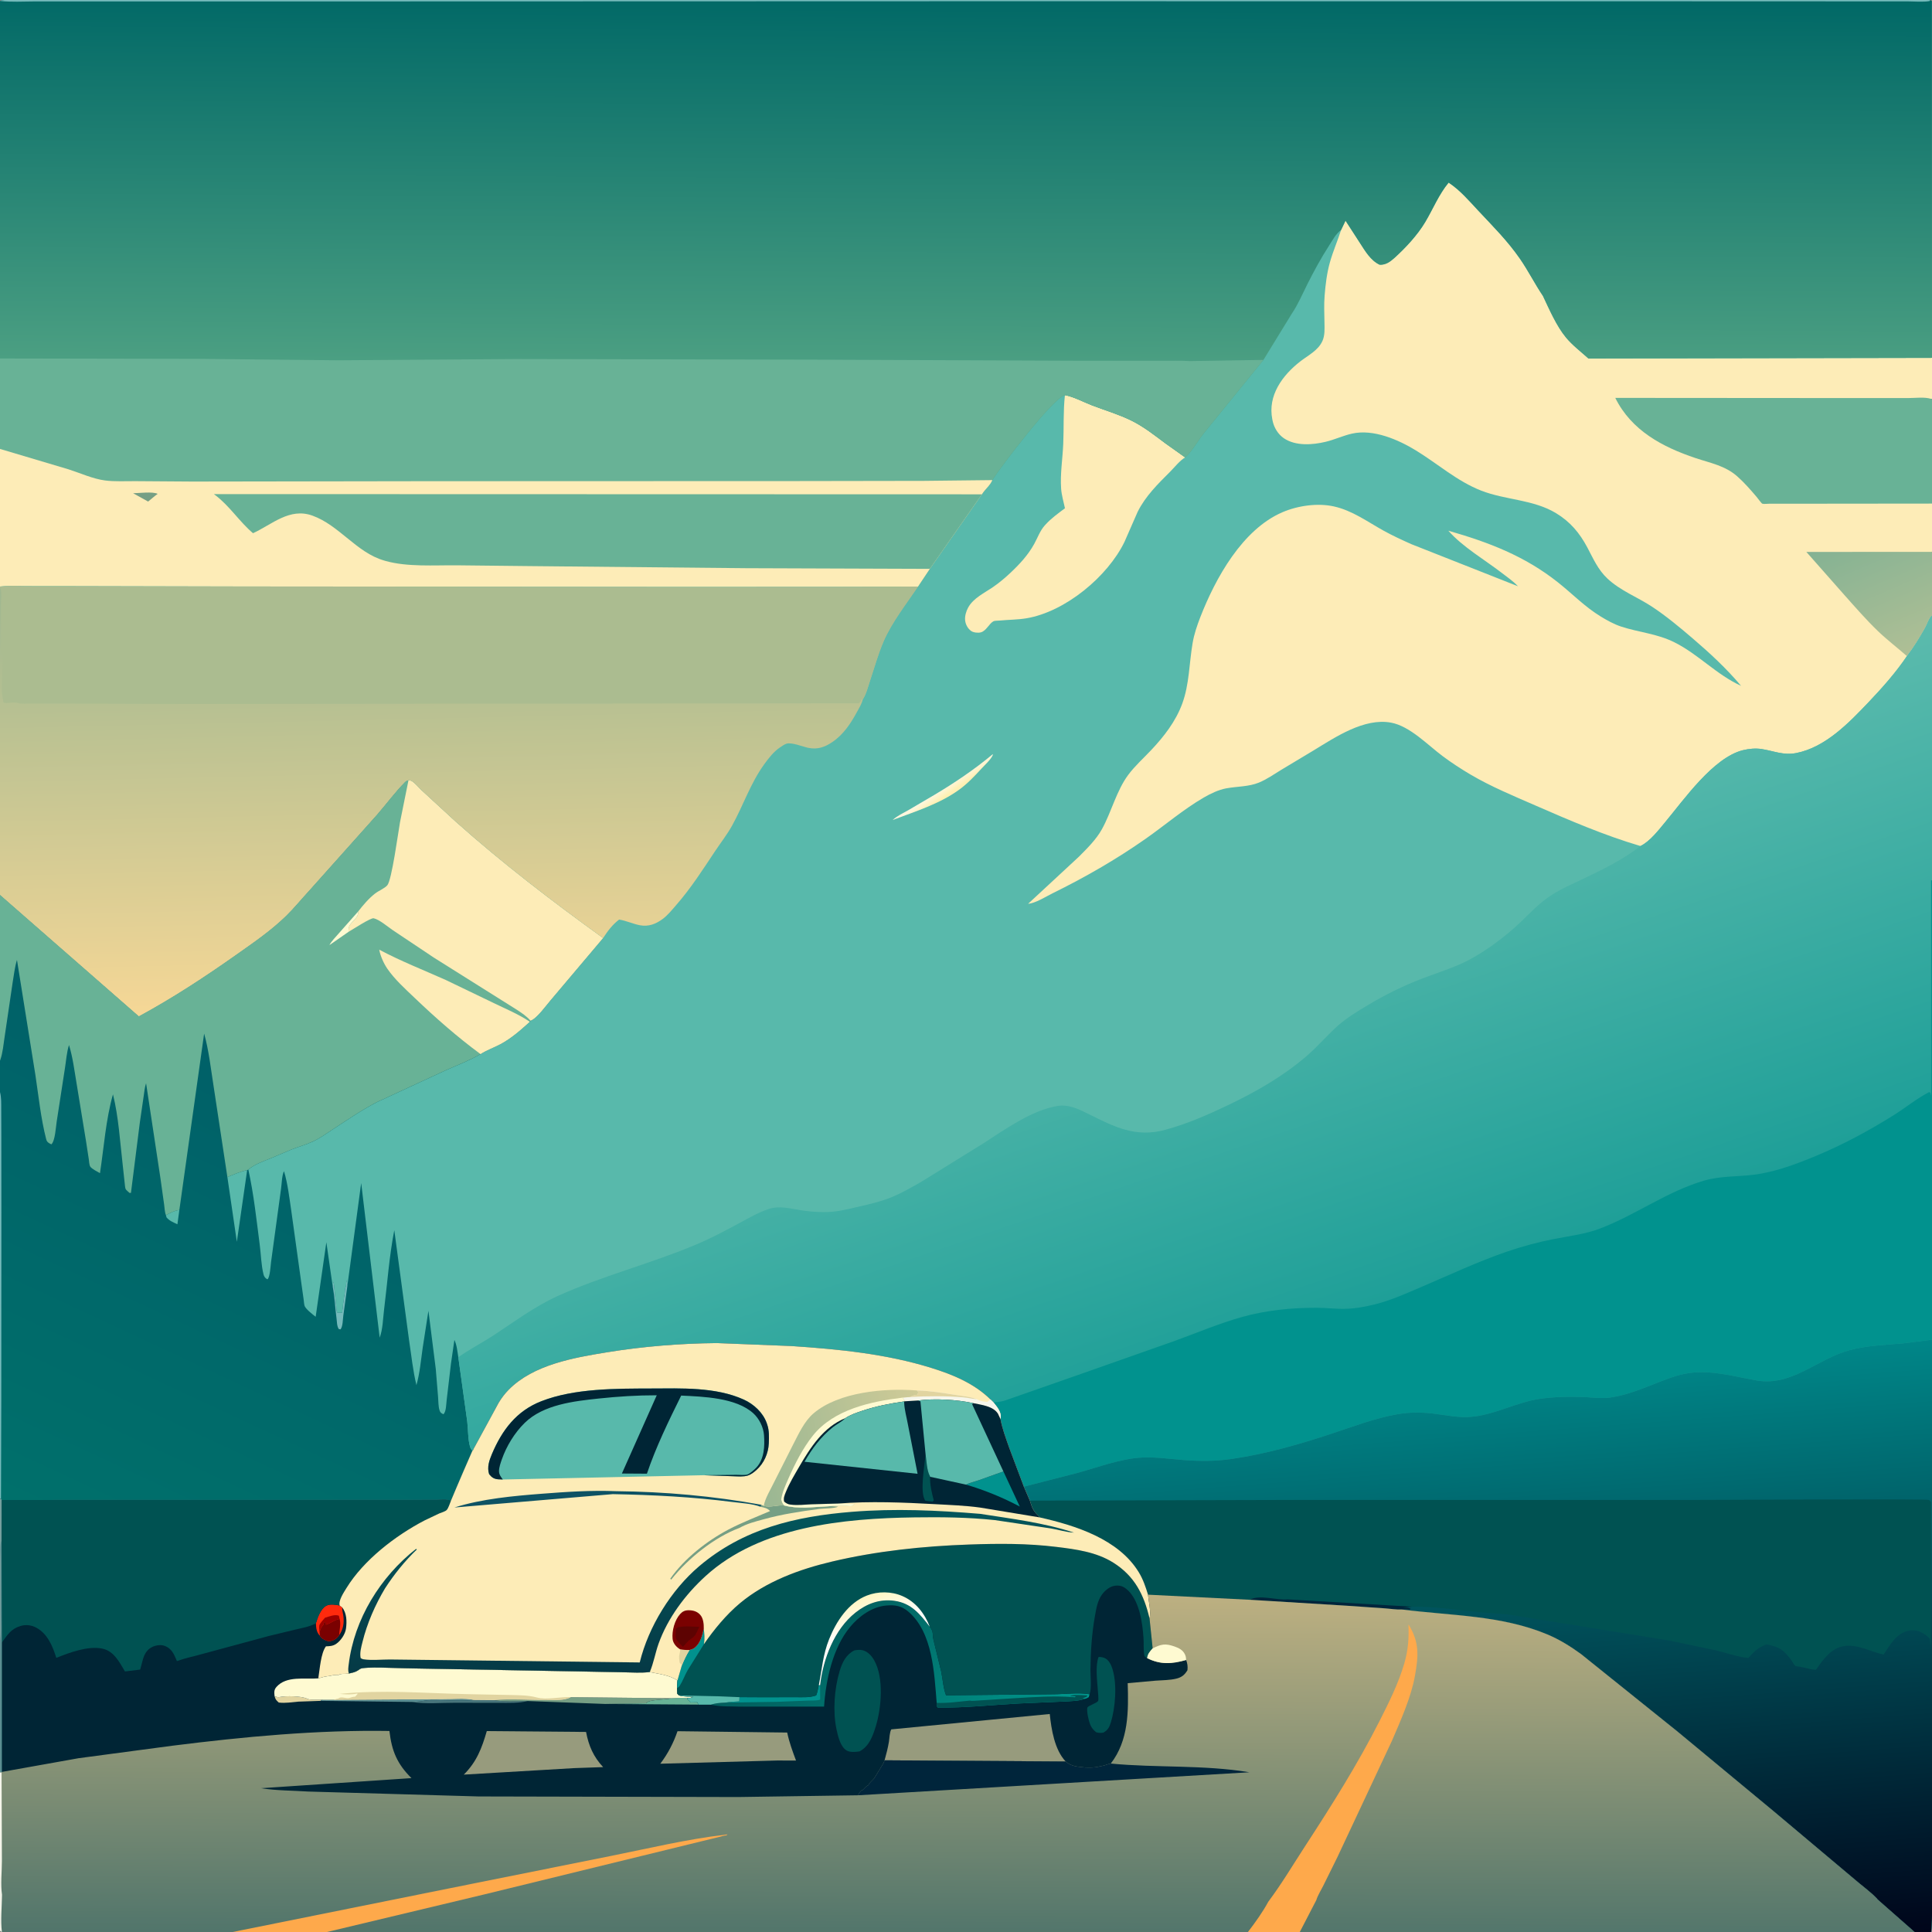
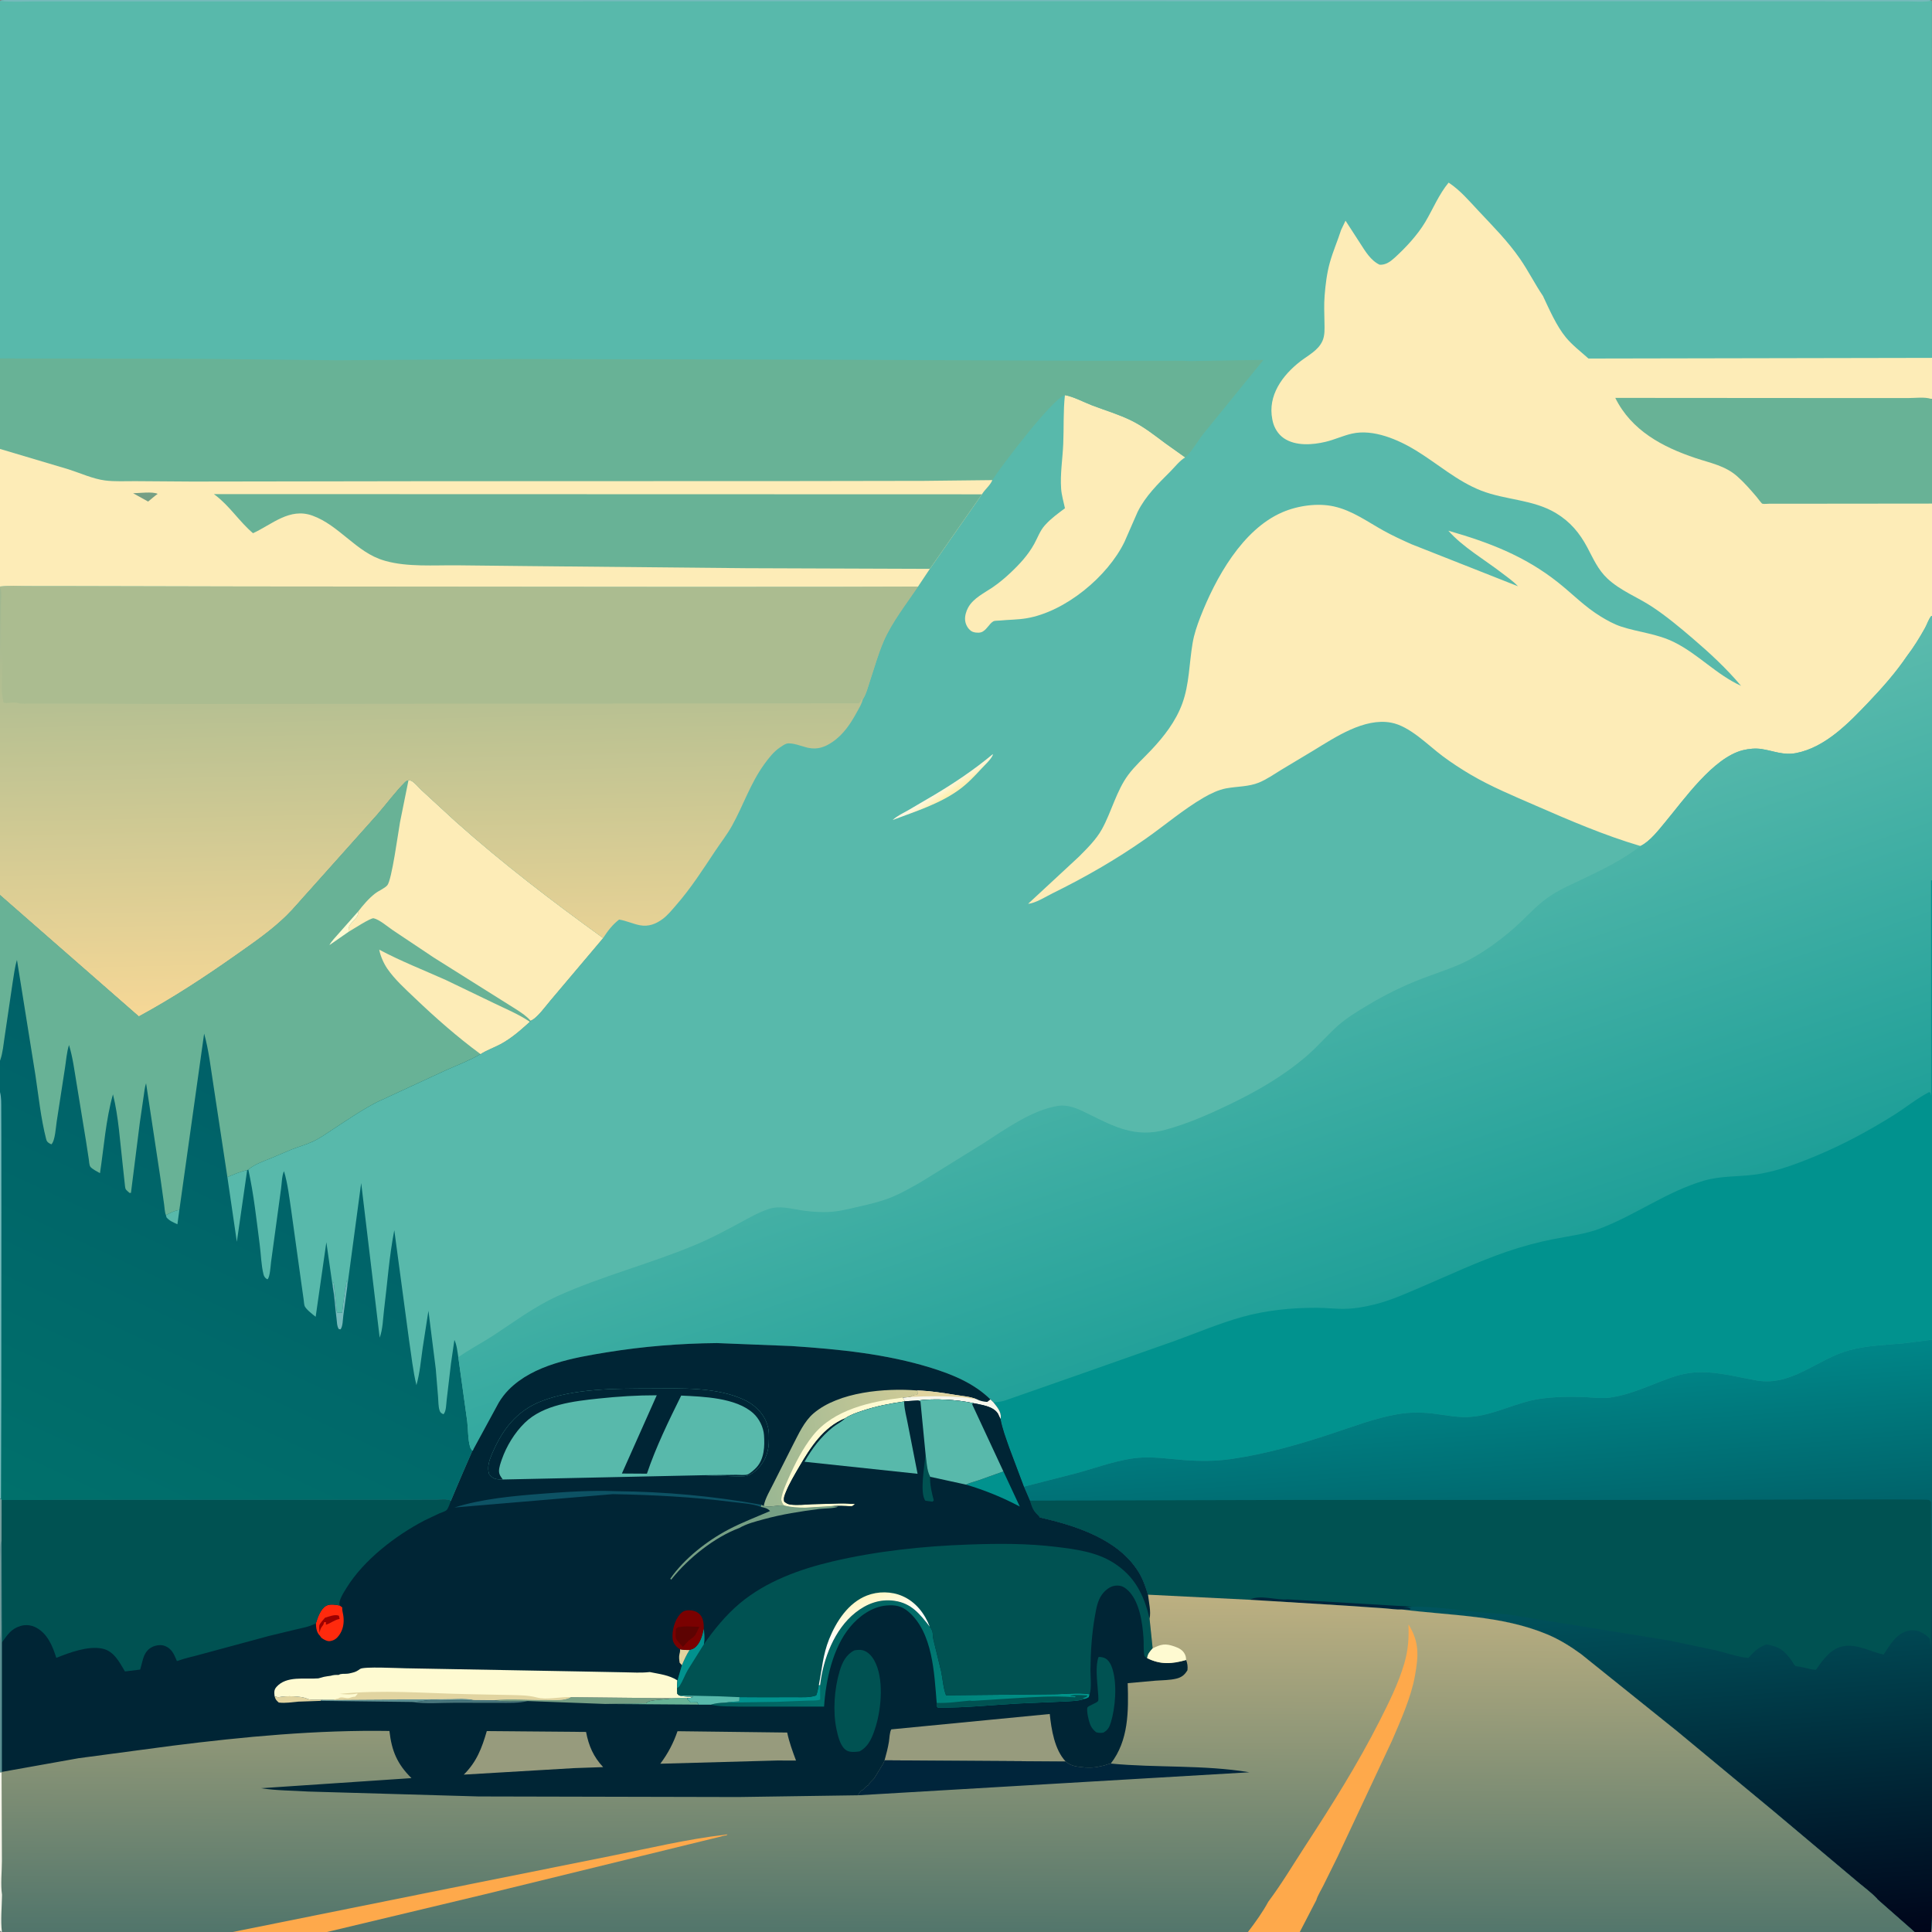
<svg xmlns="http://www.w3.org/2000/svg" version="1.1" style="display: block;" viewBox="0 0 2048 2048" width="1024" height="1024">
  <rect x="0" y="0" width="2048" height="2048" fill="#808080" stroke="none" />
  <defs>
    <linearGradient id="Gradient1" gradientUnits="userSpaceOnUse" x1="1006.41" y1="841.202" x2="1001.65" y2="834.261">
      <stop class="stop0" offset="0" stop-opacity="1" stop-color="rgb(255,240,179)" />
      <stop class="stop1" offset="1" stop-opacity="1" stop-color="rgb(255,247,222)" />
    </linearGradient>
    <linearGradient id="Gradient2" gradientUnits="userSpaceOnUse" x1="319.583" y1="1151.28" x2="95.847" y2="1631.28">
      <stop class="stop0" offset="0" stop-opacity="1" stop-color="rgb(0,96,104)" />
      <stop class="stop1" offset="1" stop-opacity="1" stop-color="rgb(0,112,107)" />
    </linearGradient>
    <linearGradient id="Gradient3" gradientUnits="userSpaceOnUse" x1="449.221" y1="612.871" x2="459.46" y2="1066.98">
      <stop class="stop0" offset="0" stop-opacity="1" stop-color="rgb(158,183,144)" />
      <stop class="stop1" offset="1" stop-opacity="1" stop-color="rgb(245,215,150)" />
    </linearGradient>
    <linearGradient id="Gradient4" gradientUnits="userSpaceOnUse" x1="1971.27" y1="561.47" x2="2027.02" y2="692.435">
      <stop class="stop0" offset="0" stop-opacity="1" stop-color="rgb(132,178,147)" />
      <stop class="stop1" offset="1" stop-opacity="1" stop-color="rgb(175,191,149)" />
    </linearGradient>
    <linearGradient id="Gradient5" gradientUnits="userSpaceOnUse" x1="1381.01" y1="1411.09" x2="1218.78" y2="935.528">
      <stop class="stop0" offset="0" stop-opacity="1" stop-color="rgb(30,159,152)" />
      <stop class="stop1" offset="1" stop-opacity="1" stop-color="rgb(92,187,173)" />
    </linearGradient>
    <linearGradient id="Gradient6" gradientUnits="userSpaceOnUse" x1="1609.82" y1="2079.92" x2="1562.85" y2="1456.16">
      <stop class="stop0" offset="0" stop-opacity="1" stop-color="rgb(0,5,26)" />
      <stop class="stop1" offset="1" stop-opacity="1" stop-color="rgb(0,134,136)" />
    </linearGradient>
    <linearGradient id="Gradient7" gradientUnits="userSpaceOnUse" x1="867.791" y1="1704.83" x2="1041.76" y2="1898.78">
      <stop class="stop0" offset="0" stop-opacity="1" stop-color="rgb(1,92,91)" />
      <stop class="stop1" offset="1" stop-opacity="1" stop-color="rgb(0,152,141)" />
    </linearGradient>
    <linearGradient id="Gradient8" gradientUnits="userSpaceOnUse" x1="914.385" y1="1694.35" x2="924.848" y2="1724.37">
      <stop class="stop0" offset="0" stop-opacity="1" stop-color="rgb(255,247,197)" />
      <stop class="stop1" offset="1" stop-opacity="1" stop-color="rgb(255,254,249)" />
    </linearGradient>
    <linearGradient id="Gradient9" gradientUnits="userSpaceOnUse" x1="802.1" y1="1551.46" x2="981.13" y2="1510.75">
      <stop class="stop0" offset="0" stop-opacity="1" stop-color="rgb(154,183,147)" />
      <stop class="stop1" offset="1" stop-opacity="1" stop-color="rgb(208,203,151)" />
    </linearGradient>
    <linearGradient id="Gradient10" gradientUnits="userSpaceOnUse" x1="716.189" y1="1769.74" x2="714.765" y2="1603.87">
      <stop class="stop0" offset="0" stop-opacity="1" stop-color="rgb(5,58,70)" />
      <stop class="stop1" offset="1" stop-opacity="1" stop-color="rgb(3,86,91)" />
    </linearGradient>
    <linearGradient id="Gradient11" gradientUnits="userSpaceOnUse" x1="1014.54" y1="2052.23" x2="1016.41" y2="1688.96">
      <stop class="stop0" offset="0" stop-opacity="1" stop-color="rgb(81,117,107)" />
      <stop class="stop1" offset="1" stop-opacity="1" stop-color="rgb(189,176,129)" />
    </linearGradient>
    <linearGradient id="Gradient12" gradientUnits="userSpaceOnUse" x1="1024.58" y1="-5.648" x2="1022.42" y2="384.831">
      <stop class="stop0" offset="0" stop-opacity="1" stop-color="rgb(0,104,102)" />
      <stop class="stop1" offset="1" stop-opacity="1" stop-color="rgb(75,159,130)" />
    </linearGradient>
  </defs>
  <path transform="translate(0,0)" fill="rgb(88,185,171)" d="M 0 1 C 5.533 -1.96 54.241 -0.05 63.363 -0.052 L 226.387 -0.053 L 1040 0 L 2046 0 L 2047.88 1.125 L 2048 379.284 L 2048 422.734 L 2048 529.34 L 2048 533.814 L 2048 584.752 L 2048 619.913 L 2048 652.97 L 2048 655.686 L 2048 933.277 L 2048 1159.15 L 2048 1420.32 L 2048 1592.21 L 2048 1740 C 2048.02 1772.06 2049.98 2042.42 2047 2048 L 2029.55 2048 L 2027.34 2048 L 1380.68 2048 L 1377.83 2048 L 1322.85 2048 L 1321.71 2048 L 446.672 2048 L 346.63 2048 L 246.624 2048 L 2 2048 L 0.969 2047.53 C -0.206 2046.62 0.031 2046.62 0.031 2045.39 L 0 1878.91 L 0 1738.28 L 0 1589 L 0 1157.66 L 0 1124.41 L -0 948.635 L 0 623 L 0 621.75 L 0 475.886 L 0 379.996 L 0 281.545 L 0 1 z" />
  <path transform="translate(0,0)" fill="url(#Gradient1)" d="M 1052.34 799.5 L 1052.51 799.754 L 1052.29 800.552 C 1050.49 805.04 1043.54 811.345 1040.14 815.049 C 1032.95 822.882 1025.39 830.833 1016.77 837.085 C 995.779 852.302 970.315 860.16 946.286 869.231 C 950.868 864.884 957.584 861.829 963.051 858.697 L 990.103 842.835 C 1011.68 829.999 1033.07 815.597 1052.34 799.5 z" />
  <path transform="translate(0,0)" fill="rgb(253,236,183)" d="M 1128.86 418.84 C 1138.26 420.545 1148.74 426.311 1157.76 429.748 C 1171.58 435.012 1186 439.259 1199.28 445.796 C 1212.56 452.33 1223.74 461.299 1235.53 470.065 L 1256.39 484.89 C 1250.99 487.77 1244.89 495.547 1240.43 499.991 C 1227.43 512.965 1214.14 526.008 1205.9 542.679 L 1191.96 574.5 C 1174.05 611.29 1129.35 648.357 1088.33 655.376 C 1079 656.974 1069.08 656.873 1059.61 657.821 C 1058.29 657.954 1054.39 657.901 1053.29 658.466 C 1048.32 661.025 1045.59 668.862 1039.53 670.376 C 1036.76 671.069 1031.89 670.595 1029.5 668.897 C 1025.84 666.288 1023.51 661.941 1023.07 657.507 C 1022.63 653.033 1024.13 647.979 1026.26 644.078 C 1031.79 633.926 1043.78 628.447 1053 622.067 C 1059.44 617.607 1065.64 612.371 1071.33 607 C 1081.02 597.853 1089.85 588.303 1096.32 576.564 C 1099.76 570.333 1102.47 562.714 1107.16 557.349 L 1108.23 556.178 C 1114.31 549.428 1121.66 544.215 1128.9 538.777 C 1127.47 531.934 1125.31 524.932 1124.83 517.952 C 1123.75 502.262 1126.4 486.378 1127.08 470.718 C 1127.83 453.504 1126.97 435.942 1128.86 418.84 z" />
  <path transform="translate(0,0)" fill="url(#Gradient2)" d="M 432.998 827.163 C 434.061 827.366 435.223 827.282 436.188 827.773 C 439.538 829.477 444.301 835.302 447.21 837.997 L 483.238 871.114 C 532.691 915.183 585.619 955.636 639.323 994.367 L 583.509 1060.45 C 578.78 1065.94 569.024 1079.71 562.359 1081.99 L 561.625 1083.13 C 551.829 1091.97 542.17 1100.6 530.449 1106.86 C 523.776 1110.42 515.6 1113.27 509.372 1117.39 C 497.778 1124.18 484.881 1129.04 472.625 1134.5 L 399.574 1168.3 C 383.562 1176.56 368.06 1187.18 353 1197.05 C 346.055 1201.61 339.397 1206.42 331.84 1209.97 C 324.538 1213.4 316.56 1215.57 309.042 1218.5 L 287.282 1227.73 C 279.316 1230.91 269.801 1234.23 263.218 1239.82 C 269.006 1265.56 271.914 1293.33 275.326 1319.54 C 276.653 1329.73 276.856 1340.86 279.304 1350.82 C 279.795 1352.81 280.749 1354.36 282.447 1355.56 L 283.5 1356.15 C 286.218 1354.06 286.806 1341.83 287.325 1337.83 L 297.914 1260.15 C 298.665 1255.18 298.77 1245.74 301.07 1241.53 C 305.103 1255.03 306.704 1269.75 308.799 1283.69 L 319.252 1358.92 L 321.887 1377.63 C 322.161 1379.36 322.321 1383.23 323.042 1384.7 C 324.779 1388.23 331.479 1393.4 334.62 1395.84 L 345.953 1316.83 L 352.74 1364.25 C 352.96 1362.35 353.035 1360.37 353.648 1358.56 L 356.125 1381.5 C 356.6 1384.21 356.384 1389.54 357.643 1391.51 L 362.75 1391.51 L 363 1388.5 C 363.769 1385.7 363.318 1383.08 364 1380.5 C 364.63 1378.11 364.387 1375.67 365 1373.5 C 365.8 1370.67 365.311 1368.11 366 1365.5 C 366.83 1362.35 366.71 1364.96 366.86 1362.74 C 366.997 1360.72 367.024 1359 367.5 1357 L 368.24 1363.08 L 382.873 1254.08 L 402.478 1417.99 C 405.849 1408.98 405.96 1397.57 407.16 1388 C 410.68 1359.93 412.541 1331.89 417.968 1304.07 L 433.667 1421 C 436.093 1436.78 437.652 1452.8 441.438 1468.31 C 445.075 1455.38 446.151 1442.25 448.034 1429 L 454.157 1389.48 L 461.918 1450.97 L 464.371 1480.77 C 464.737 1485.12 464.577 1490.93 465.934 1495 C 466.841 1497.72 467.617 1497.87 470 1499.15 C 473.09 1496.6 472.968 1488 473.506 1483.91 L 478.039 1445.56 L 481.684 1420.39 C 484.25 1425.66 484.894 1432.89 485.828 1438.71 L 495.29 1506.75 C 496.298 1514.9 495.973 1526.24 498.356 1533.85 C 498.891 1535.56 499.66 1536.5 500.751 1537.89 C 486.615 1570.03 477.968 1591.04 477.926 1591.06 C 476.802 1590.49 476.396 1590.21 475 1589.98 C 471.318 1589.38 466.654 1589.89 462.895 1589.9 L 437.776 1589.95 L 339.95 1589.98 L 1.685 1590.05 L 1.065 1589 L 0 1589 L 0 1157.66 L 0 1124.41 L -0 948.635 L 147.181 1077.33 C 183.003 1057.94 217.08 1035.58 250.336 1012.12 C 268.593 999.233 287.27 986.493 303.31 970.839 C 311.797 962.556 319.34 953.204 327.393 944.5 L 399.696 863.585 C 409.622 852.168 418.686 839.763 429.336 829.008 C 430.471 827.862 431.445 827.481 432.998 827.163 z" />
  <path transform="translate(0,0)" fill="rgb(88,185,171)" d="M 190.131 1282.64 L 188.071 1297.79 C 183.808 1295.76 179.573 1294.19 176.509 1290.47 L 175.902 1288.1 C 180.622 1285.65 184.777 1283.31 190.131 1282.64 z" />
  <path transform="translate(0,0)" fill="rgb(117,186,187)" d="M 352.74 1364.25 C 352.96 1362.35 353.035 1360.37 353.648 1358.56 L 356.125 1381.5 C 356.6 1384.21 356.384 1389.54 357.643 1391.51 L 362.75 1391.51 L 363 1388.5 C 363.769 1385.7 363.318 1383.08 364 1380.5 C 364.63 1378.11 364.387 1375.67 365 1373.5 C 365.8 1370.67 365.311 1368.11 366 1365.5 C 366.83 1362.35 366.71 1364.96 366.86 1362.74 C 366.997 1360.72 367.024 1359 367.5 1357 L 368.24 1363.08 L 363.909 1394.77 C 363.378 1398.9 363.446 1405.95 361 1409.18 L 359.104 1408.83 C 357.061 1405.69 357.218 1401.24 356.723 1397.57 C 355.229 1386.53 354.813 1375.16 352.74 1364.25 z" />
  <path transform="translate(0,0)" fill="rgb(117,186,187)" d="M 0 1157.66 C 1.541 1163.46 1.254 1169.5 1.306 1175.45 L 1.397 1202.74 L 1.475 1286 L 1.37 1483.05 L 1.065 1589 L 0 1589 L 0 1157.66 z" />
  <path transform="translate(0,0)" fill="rgb(88,185,171)" d="M 241.037 1247.78 C 247.865 1244.94 254.754 1241.92 262.011 1240.39 L 251.066 1316.37 L 241.037 1247.78 z" />
  <path transform="translate(0,0)" fill="rgb(104,178,150)" d="M 432.998 827.163 C 434.061 827.366 435.223 827.282 436.188 827.773 C 439.538 829.477 444.301 835.302 447.21 837.997 L 483.238 871.114 C 532.691 915.183 585.619 955.636 639.323 994.367 L 583.509 1060.45 C 578.78 1065.94 569.024 1079.71 562.359 1081.99 L 561.625 1083.13 C 551.829 1091.97 542.17 1100.6 530.449 1106.86 C 523.776 1110.42 515.6 1113.27 509.372 1117.39 C 497.778 1124.18 484.881 1129.04 472.625 1134.5 L 399.574 1168.3 C 383.562 1176.56 368.06 1187.18 353 1197.05 C 346.055 1201.61 339.397 1206.42 331.84 1209.97 C 324.538 1213.4 316.56 1215.57 309.042 1218.5 L 287.282 1227.73 C 279.316 1230.91 269.801 1234.23 263.218 1239.82 L 262.011 1240.39 C 254.754 1241.92 247.865 1244.94 241.037 1247.78 L 226.306 1150.68 C 223.444 1132.58 221.35 1113.25 216.391 1095.65 L 190.131 1282.64 C 184.777 1283.31 180.622 1285.65 175.902 1288.1 C 174.578 1285.06 174.475 1280.33 173.993 1277 L 170.067 1248.96 L 154.851 1148.3 C 153.321 1152.67 153.008 1157.66 152.266 1162.23 L 148.204 1190.13 L 138.821 1264.5 L 137.218 1264.5 C 136.198 1263.48 133.829 1261.68 133.222 1260.5 C 132.543 1259.18 132.409 1255.82 132.171 1254.18 L 130.133 1235.36 C 127.271 1210.8 125.721 1183.97 119.756 1160.06 C 112.192 1186.64 110.151 1216.21 105.992 1243.62 C 103.561 1242.29 97.37 1239.01 95.806 1236.86 C 94.532 1235.11 94.402 1230.77 94.094 1228.64 L 91.244 1210.04 L 81.094 1148 C 78.825 1134.59 77.148 1120.8 73.148 1107.78 C 70.694 1115.33 70.125 1124.34 68.855 1132.24 L 60.088 1189 C 59.206 1194.63 58.443 1209.29 54.5 1213.04 C 53.323 1212.5 52.702 1212.27 51.584 1211.5 C 50.003 1210.41 49.364 1209.22 48.898 1207.4 C 43.299 1185.53 40.894 1162.01 37.541 1139.69 L 17.988 1017.58 C 15.618 1025.36 14.792 1033.29 13.433 1041.28 L 4.878 1099.31 C 3.622 1107.32 3.019 1115.68 0.376 1123.38 L 0 1124.41 L -0 948.635 L 147.181 1077.33 C 183.003 1057.94 217.08 1035.58 250.336 1012.12 C 268.593 999.233 287.27 986.493 303.31 970.839 C 311.797 962.556 319.34 953.204 327.393 944.5 L 399.696 863.585 C 409.622 852.168 418.686 839.763 429.336 829.008 C 430.471 827.862 431.445 827.481 432.998 827.163 z" />
  <path transform="translate(0,0)" fill="rgb(254,250,209)" d="M 379.709 966.161 C 379.999 974.143 372.613 975.992 369.98 982.5 C 369.471 983.757 369.557 986.398 369.401 987.833 L 349.21 1001.85 C 351.528 997.428 355.825 993.304 359.062 989.5 L 379.709 966.161 z" />
  <path transform="translate(0,0)" fill="rgb(253,236,183)" d="M 509.372 1117.39 C 484.795 1099.28 461.825 1079.08 439.755 1058.01 C 429.683 1048.4 418.389 1038.26 410.5 1026.74 C 406.735 1021.23 403.177 1013.29 402.006 1006.69 C 424.762 1018.81 448.913 1028.27 472.445 1038.77 L 523.263 1063.22 C 536.052 1069.47 549.849 1075.09 561.625 1083.13 C 551.829 1091.97 542.17 1100.6 530.449 1106.86 C 523.776 1110.42 515.6 1113.27 509.372 1117.39 z" />
  <path transform="translate(0,0)" fill="rgb(253,236,183)" d="M 432.998 827.163 C 434.061 827.366 435.223 827.282 436.188 827.773 C 439.538 829.477 444.301 835.302 447.21 837.997 L 483.238 871.114 C 532.691 915.183 585.619 955.636 639.323 994.367 L 583.509 1060.45 C 578.78 1065.94 569.024 1079.71 562.359 1081.99 C 558.695 1077.52 552.912 1073.7 548.055 1070.5 L 459.92 1015.12 L 416.471 986.085 C 410.926 982.353 402.378 974.875 396.134 973.419 C 392.997 972.687 373.521 985.537 369.401 987.833 C 369.557 986.398 369.471 983.757 369.98 982.5 C 372.613 975.992 379.999 974.143 379.709 966.161 C 384.92 959.422 390.925 952.36 397.655 947.12 C 401.174 944.381 407.904 941.609 410.605 938.385 C 415.333 932.743 422.006 882.789 424.048 871.474 L 432.998 827.163 z" />
  <path transform="translate(0,0)" fill="url(#Gradient3)" d="M 0 621.75 C 9.257 620.438 19.326 621.189 28.715 621.194 L 80.944 621.256 L 261.73 621.672 L 729.13 622.056 L 890.23 621.973 L 973.178 621.753 C 960.876 640.028 945.39 659.608 936.685 679.798 C 930.802 693.44 926.744 708.173 922.027 722.266 C 919.983 728.373 918.206 735.991 914.572 741.292 C 913.654 745.95 910.863 750.223 908.619 754.37 C 901.938 766.713 894.288 778.434 882.484 786.481 C 874.285 792.07 866.697 794.751 856.745 792.735 C 850.885 791.548 839.768 786.787 833.954 788.273 C 831.814 788.82 828.422 791.203 826.549 792.476 C 819.997 796.93 814.628 803.902 810.043 810.26 C 795.246 830.784 788.062 853.553 775.955 875.343 C 770.75 884.709 763.889 893.425 757.952 902.362 C 744.885 922.031 732.225 941.778 716.635 959.59 C 712.256 964.592 707.868 970.156 702.497 974.127 C 695.144 979.562 687.433 982.545 678.249 980.788 C 670.765 979.357 663.911 975.969 656.28 974.779 C 649.077 980.341 644.249 986.79 639.323 994.367 C 585.619 955.636 532.691 915.183 483.238 871.114 L 447.21 837.997 C 444.301 835.302 439.538 829.477 436.188 827.773 C 435.223 827.282 434.061 827.366 432.998 827.163 C 431.445 827.481 430.471 827.862 429.336 829.008 C 418.686 839.763 409.622 852.168 399.696 863.585 L 327.393 944.5 C 319.34 953.204 311.797 962.556 303.31 970.839 C 287.27 986.493 268.593 999.233 250.336 1012.12 C 217.08 1035.58 183.003 1057.94 147.181 1077.33 L -0 948.635 L 0 623 L 0 621.75 z" />
  <path transform="translate(0,0)" fill="rgb(171,188,144)" d="M 0 621.75 C 9.257 620.438 19.326 621.189 28.715 621.194 L 80.944 621.256 L 261.73 621.672 L 729.13 622.056 L 890.23 621.973 L 973.178 621.753 C 960.876 640.028 945.39 659.608 936.685 679.798 C 930.802 693.44 926.744 708.173 922.027 722.266 C 919.983 728.373 918.206 735.991 914.572 741.292 L 913.534 741.275 C 912.636 742.965 911.945 744.218 910.51 745.5 L 196.906 746.244 L 67.102 745.842 L 32.846 745.726 C 28.737 745.71 22.596 746.519 18.75 745.197 C 13.963 743.551 7.336 746.326 3.7 744.71 L 3.367 742.507 C 0.778 733.224 2.413 719.939 2.421 710.137 C 2.425 705.637 3.469 698.235 2.449 694.021 C 2.221 693.079 1.293 692.424 1 691.5 C 0.217 689.033 1.022 683.287 1.028 680.536 L 1.066 640.552 C 1.067 635.588 2.038 628.718 0.5 624.105 L 0 623 L 0 621.75 z" />
  <path transform="translate(0,0)" fill="rgb(253,236,183)" d="M 1421.63 243.747 L 1426.31 233.926 L 1441.65 257.639 C 1447.13 266.116 1453 276.224 1462.5 280.632 C 1468.78 280.944 1473.55 277.588 1478.07 273.5 C 1489.9 262.797 1502.53 249.261 1510.74 235.5 C 1518.99 221.676 1525.26 206.018 1535.61 193.568 C 1547.8 201.636 1557.14 212.712 1567.05 223.298 C 1582.74 240.061 1598.02 255.237 1611.21 274.277 C 1620.06 287.048 1626.96 300.974 1635.6 313.734 C 1642.35 328.031 1649.98 345.726 1660.06 357.856 C 1666.77 365.939 1676 373.019 1683.85 380.062 L 2046.9 379.376 L 2048 379.284 L 2048 422.734 L 2048 529.34 L 2048 533.814 L 2048 584.752 L 2048 619.913 L 2048 652.97 L 2047.19 652.989 C 2044.16 656.842 2042.87 661.584 2040.5 665.837 C 2034.81 676.075 2028.52 686.215 2021.41 695.517 C 2009.54 713.045 1995.33 729.054 1980.76 744.364 C 1959.97 766.219 1934.98 792.275 1904.02 798.272 C 1890.46 800.899 1880.38 796.032 1867.5 794.024 C 1860.96 793.004 1853.89 793.66 1847.51 795.253 C 1816.2 803.07 1785.36 847.266 1765.32 871.314 C 1758.22 879.837 1749.12 891.868 1738.97 896.825 C 1701.03 885.669 1663.45 869.5 1627.21 853.672 C 1603.96 843.515 1580.57 833.885 1558.66 820.965 C 1548.54 815.002 1538.66 808.535 1529.25 801.51 C 1513.29 789.592 1494.48 769.693 1474.5 766.014 C 1446.13 760.789 1415.58 781.383 1392.73 795.316 L 1358.2 816.043 C 1350.54 820.734 1342.78 826.17 1334.46 829.592 C 1323.74 834.005 1311.28 833.591 1299.98 835.66 C 1291.73 837.17 1283.4 841.185 1276.18 845.36 C 1254.59 857.849 1234.71 874.927 1214.23 889.273 C 1182.84 911.268 1150.05 930.053 1115.71 946.957 C 1108.72 950.399 1097.5 957.578 1089.86 958.042 L 1143.69 908.133 C 1152.46 899.301 1162.03 889.92 1168.09 878.978 C 1178.26 860.594 1183.43 838.257 1195.99 821.369 C 1202.97 811.994 1212.08 803.824 1220.1 795.33 C 1233.79 780.835 1246.25 764.852 1253.2 745.968 C 1260.81 725.304 1260.55 703.039 1264.23 681.581 C 1265.83 672.218 1268.92 663.118 1272.35 654.286 C 1288.42 612.96 1316.92 561.27 1359.42 542.995 C 1375.66 536.011 1396.6 532.988 1413.94 536.823 C 1433.56 541.163 1449.52 553.065 1466.83 562.632 C 1476.35 567.89 1486.35 572.481 1496.27 576.906 L 1609.09 621.454 C 1604.04 616.032 1597.46 611.532 1591.59 607.032 C 1573.09 592.849 1550.75 579.967 1535.29 562.572 C 1578.26 574.898 1616.12 589.302 1651.56 617.377 C 1667.09 629.678 1679.91 643.262 1697.1 653.687 C 1703.74 657.716 1711.05 661.76 1718.44 664.182 C 1737.57 670.449 1756.45 671.646 1774.87 680.832 C 1800.38 693.553 1819.62 715.236 1845.59 727.003 C 1830.05 708.508 1812.36 692.185 1794.03 676.5 C 1780.42 664.853 1766.53 653.284 1751.59 643.362 C 1735.84 632.898 1717.97 626.418 1703.93 613.286 C 1693.95 603.947 1688.95 592.233 1682.66 580.383 C 1674.47 564.97 1664.55 553.111 1649.46 543.971 C 1625.38 529.385 1596 530.178 1570.15 520.097 C 1544.72 510.18 1524.11 491.682 1501.05 477.562 C 1482.22 466.029 1455.87 454.577 1433.3 459.625 C 1423.72 461.768 1414.72 466.09 1405.15 468.355 C 1391.18 471.665 1373.57 472.997 1361.07 464.629 C 1354.82 460.446 1350.52 453.336 1349.01 446.056 L 1348.7 444.5 C 1343.67 419.269 1359.35 397.947 1378.19 383.229 C 1386.55 376.706 1397.23 371.626 1401.81 361.5 C 1404.56 355.415 1404.09 348.376 1403.99 341.866 C 1403.83 332.4 1403.39 322.84 1404.15 313.393 C 1405.09 301.554 1406.5 289.756 1409.7 278.288 C 1412.98 266.557 1417.9 255.343 1421.63 243.747 z" />
-   <path transform="translate(0,0)" fill="url(#Gradient4)" d="M 2021.41 695.517 C 2011.28 686.578 2000.49 678.412 1990.74 669.04 C 1978.01 656.793 1966.43 643.402 1954.68 630.236 L 1914.82 585.07 L 2047.2 585.004 L 2048 584.752 L 2048 619.913 L 2048 652.97 L 2047.19 652.989 C 2044.16 656.842 2042.87 661.584 2040.5 665.837 C 2034.81 676.075 2028.52 686.215 2021.41 695.517 z" />
  <path transform="translate(0,0)" fill="rgb(104,178,150)" d="M 2048 533.814 L 1903.2 533.961 L 1876 533.941 C 1874.16 533.94 1869.74 534.478 1868.13 533.935 C 1867.19 533.619 1863.11 527.959 1862.24 526.934 C 1855.75 519.307 1849.09 511.621 1841.58 504.977 C 1828.73 493.619 1813.19 490.876 1797.47 485.619 C 1762.19 473.819 1729.37 456.353 1712.26 421.776 L 1967.92 421.957 L 2022.66 421.958 C 2029.96 421.958 2039.87 420.617 2046.81 422.733 L 2048 422.734 L 2048 529.34 L 2048 533.814 z" />
  <path transform="translate(0,0)" fill="url(#Gradient5)" d="M 2047.19 652.989 L 2048 652.97 L 2048 655.686 L 2048 933.277 L 2048 1159.15 L 2048 1420.32 L 2048 1592.21 L 2048 1740 C 2048.02 1772.06 2049.98 2042.42 2047 2048 L 2029.55 2048 L 1990.27 2013.46 L 1989.85 2012.78 C 1982.76 2005.25 1973.19 1998.55 1965.35 1991.67 L 1881.22 1920.9 L 1778.22 1835.5 L 1675.97 1753.36 C 1664.6 1745.1 1653.13 1737.94 1640.15 1732.5 C 1591.49 1712.12 1537.95 1712.76 1486.53 1706.15 C 1480.26 1706.45 1473.5 1705.26 1467.21 1704.85 L 1427.5 1702.12 L 1324.96 1695.82 L 1216.93 1690.42 C 1214.45 1682.2 1211.64 1673.98 1207.14 1666.62 C 1185.62 1631.43 1140.16 1617.12 1102.21 1608.53 L 1100.55 1606.54 C 1094.92 1601.38 1093.94 1597.74 1091.69 1590.71 L 1085.32 1575.95 L 1069.79 1534.65 C 1066.34 1524.68 1062.47 1514.7 1060.56 1504.28 L 1060.79 1503.14 C 1061.68 1496.66 1056.87 1491.29 1053.12 1486.57 L 1049.91 1483.43 C 1032.54 1466.37 1009.97 1457.09 987 1449.96 C 939.151 1435.1 888.778 1430.18 839 1426.86 L 759.978 1423.72 C 721.013 1424.09 682.083 1427.21 643.614 1433.45 C 608.163 1439.21 565.534 1446.54 539.255 1473.15 C 535.157 1477.29 531.732 1481.82 528.712 1486.81 L 502.116 1535.73 C 501.678 1536.46 501.579 1537.69 500.751 1537.89 C 499.66 1536.5 498.891 1535.56 498.356 1533.85 C 495.973 1526.24 496.298 1514.9 495.29 1506.75 L 485.828 1438.71 C 497.507 1430.41 510.761 1423.62 522.824 1415.76 C 545.159 1401.19 566.491 1385.02 590.926 1373.95 C 638.364 1352.44 689.931 1339.53 737.917 1319.28 C 753.727 1312.61 769.059 1304.42 784.176 1296.32 C 793.865 1291.12 803.403 1285.46 813.88 1281.92 L 815.181 1281.5 C 826.388 1277.78 838.217 1281.28 849.448 1283.01 C 857.162 1284.2 865.161 1284.8 872.966 1284.89 C 886.338 1285.06 898.135 1281.91 911 1278.94 C 922.789 1276.22 934.266 1273.56 945.5 1268.93 C 956.462 1264.42 966.71 1258.36 976.996 1252.52 L 1042.09 1212.19 C 1065.22 1197.37 1093.19 1177.08 1120.83 1172.38 C 1132.78 1170.34 1143.83 1175.88 1154.18 1181.03 C 1181.34 1194.57 1203.94 1206.21 1235.18 1197.66 C 1258.49 1191.28 1279.83 1182 1301.58 1171.59 C 1331.64 1157.2 1359.87 1141.14 1385.19 1119.33 C 1397.16 1109.03 1407.34 1096.76 1419.19 1086.4 C 1428.14 1078.58 1439.92 1071.49 1450.14 1065.37 C 1468.56 1054.35 1487.46 1045.05 1507.5 1037.32 C 1523.63 1031.1 1541.85 1025.62 1557.07 1017.58 C 1565 1013.4 1573.13 1008.3 1580.45 1003.15 C 1590.87 995.823 1601.7 987.146 1610.94 978.373 C 1621.91 967.955 1631.08 957.703 1643.89 949.329 C 1655.15 941.967 1666.62 937.194 1678.66 931.413 C 1699.6 921.359 1720.54 911.141 1738.97 896.825 C 1749.12 891.868 1758.22 879.837 1765.32 871.314 C 1785.36 847.266 1816.2 803.07 1847.51 795.253 C 1853.89 793.66 1860.96 793.004 1867.5 794.024 C 1880.38 796.032 1890.46 800.899 1904.02 798.272 C 1934.98 792.275 1959.97 766.219 1980.76 744.364 C 1995.33 729.054 2009.54 713.045 2021.41 695.517 C 2028.52 686.215 2034.81 676.075 2040.5 665.837 C 2042.87 661.584 2044.16 656.842 2047.19 652.989 z" />
  <path transform="translate(0,0)" fill="rgb(1,146,142)" d="M 2048 933.277 L 2048 1159.15 L 2048 1420.32 L 2046.94 1420.22 L 2017.5 1423.98 C 1998.78 1425.68 1978.73 1426.34 1960.5 1431.23 C 1926.59 1440.34 1899.54 1469.93 1862 1463.31 C 1836.62 1458.83 1811.05 1451.04 1785.16 1456.41 C 1774.06 1458.71 1762.89 1463.42 1752.34 1467.55 C 1737.14 1473.51 1723.09 1479.09 1706.82 1481.43 C 1697.55 1482.76 1688.28 1481.29 1679 1480.94 C 1663.35 1480.36 1647.59 1480.6 1632.08 1482.86 C 1606.93 1486.52 1583.3 1500.37 1558.17 1501.98 C 1544.23 1502.87 1532.41 1499.99 1518.88 1498.41 C 1506.57 1496.98 1494.21 1496.97 1481.96 1499.03 C 1457.81 1503.11 1433.85 1512.4 1410.62 1520.05 C 1375.85 1531.5 1341.74 1541.3 1305.46 1546.58 C 1288.23 1549.09 1272.11 1548.97 1254.83 1547.71 C 1240.18 1546.64 1226.36 1544.44 1211.55 1545.02 C 1187.94 1545.94 1163.82 1555.59 1141.12 1561.62 L 1085.32 1575.95 L 1069.79 1534.65 C 1066.34 1524.68 1062.47 1514.7 1060.56 1504.28 L 1060.79 1503.14 C 1061.68 1496.66 1056.87 1491.29 1053.12 1486.57 C 1057.34 1486.29 1061.09 1485.89 1065.16 1484.66 L 1143.19 1457.37 L 1244.81 1421.57 C 1268.73 1412.91 1292.34 1402.85 1316.86 1396 C 1342.64 1388.79 1369.38 1386.25 1396.1 1386.3 C 1406.1 1386.32 1416.12 1387.68 1426.11 1387.42 C 1436.82 1387.15 1447.46 1385.21 1457.83 1382.58 C 1475.1 1378.22 1491.55 1370.71 1507.89 1363.72 C 1537.48 1351.05 1566.62 1337.38 1597.09 1326.88 C 1613.72 1321.16 1630.53 1316.68 1647.79 1313.31 C 1663.82 1310.18 1680.36 1308.26 1695.72 1302.44 C 1733.55 1288.12 1767.09 1263.04 1806.08 1251.6 C 1823.66 1246.44 1841.34 1247.51 1859.25 1245.25 C 1881.54 1242.44 1904.18 1233.95 1924.85 1225.37 C 1953.46 1213.48 1981.23 1198.56 2007.46 1182.09 C 2019.73 1174.38 2032.21 1164.22 2044.99 1157.65 L 2046.44 1158.5 L 2046.62 1161.46 L 2047.11 1159.36 L 2046.98 933.101 L 2048 933.277 z" />
  <path transform="translate(0,0)" fill="url(#Gradient6)" d="M 2048 1420.32 L 2048 1592.21 L 2048 1740 C 2048.02 1772.06 2049.98 2042.42 2047 2048 L 2029.55 2048 L 1990.27 2013.46 L 1989.85 2012.78 C 1982.76 2005.25 1973.19 1998.55 1965.35 1991.67 L 1881.22 1920.9 L 1778.22 1835.5 L 1675.97 1753.36 C 1664.6 1745.1 1653.13 1737.94 1640.15 1732.5 C 1591.49 1712.12 1537.95 1712.76 1486.53 1706.15 C 1480.26 1706.45 1473.5 1705.26 1467.21 1704.85 L 1427.5 1702.12 L 1324.96 1695.82 L 1216.93 1690.42 C 1214.45 1682.2 1211.64 1673.98 1207.14 1666.62 C 1185.62 1631.43 1140.16 1617.12 1102.21 1608.53 L 1100.55 1606.54 C 1094.92 1601.38 1093.94 1597.74 1091.69 1590.71 L 1085.32 1575.95 L 1141.12 1561.62 C 1163.82 1555.59 1187.94 1545.94 1211.55 1545.02 C 1226.36 1544.44 1240.18 1546.64 1254.83 1547.71 C 1272.11 1548.97 1288.23 1549.09 1305.46 1546.58 C 1341.74 1541.3 1375.85 1531.5 1410.62 1520.05 C 1433.85 1512.4 1457.81 1503.11 1481.96 1499.03 C 1494.21 1496.97 1506.57 1496.98 1518.88 1498.41 C 1532.41 1499.99 1544.23 1502.87 1558.17 1501.98 C 1583.3 1500.37 1606.93 1486.52 1632.08 1482.86 C 1647.59 1480.6 1663.35 1480.36 1679 1480.94 C 1688.28 1481.29 1697.55 1482.76 1706.82 1481.43 C 1723.09 1479.09 1737.14 1473.51 1752.34 1467.55 C 1762.89 1463.42 1774.06 1458.71 1785.16 1456.41 C 1811.05 1451.04 1836.62 1458.83 1862 1463.31 C 1899.54 1469.93 1926.59 1440.34 1960.5 1431.23 C 1978.73 1426.34 1998.78 1425.68 2017.5 1423.98 L 2046.94 1420.22 L 2048 1420.32 z" />
  <path transform="translate(0,0)" fill="rgb(0,82,82)" d="M 1091.69 1590.71 L 1356.79 1590.03 L 1795.73 1590.01 C 1816.37 1590.03 2041.63 1588.77 2044.5 1589.99 C 2045.09 1590.23 2045.61 1590.64 2046.07 1591.08 L 2046.9 1592.22 L 2046.77 1740 L 2046.56 1745.52 L 2045.65 1737.04 C 2043.79 1735.1 2041.98 1733.56 2039.73 1732.09 C 2034.58 1728.74 2028.94 1727.24 2022.86 1728.65 C 2010.07 1731.62 2003.37 1743.76 1996.73 1753.95 C 1982.9 1750.89 1968.37 1742.3 1954 1745.05 C 1940.19 1747.7 1932.49 1759.51 1924.87 1770.09 C 1919.49 1769.77 1913.63 1767.84 1908.29 1766.86 C 1907.34 1766.69 1903.83 1766.41 1903.14 1765.93 C 1902.08 1765.2 1900.34 1761.97 1899.53 1760.84 C 1891.15 1749.18 1886.72 1745.91 1872.67 1743.06 C 1863.83 1746.09 1859.57 1750.81 1853.27 1757.47 C 1841.83 1756.46 1829.77 1752.03 1818.57 1749.33 L 1768.81 1738.91 L 1599.04 1711.5 L 1568.46 1709.03 C 1544.74 1706.57 1520.43 1702.95 1496.57 1703.15 L 1486.35 1704.35 C 1489.28 1704.41 1493.07 1703.89 1495.49 1705.5 C 1493.39 1706.64 1494.59 1706.37 1492.01 1706.06 C 1490.09 1705.84 1488.46 1705.88 1486.53 1706.15 C 1480.26 1706.45 1473.5 1705.26 1467.21 1704.85 L 1427.5 1702.12 L 1324.96 1695.82 L 1216.93 1690.42 C 1214.45 1682.2 1211.64 1673.98 1207.14 1666.62 C 1185.62 1631.43 1140.16 1617.12 1102.21 1608.53 L 1100.55 1606.54 C 1094.92 1601.38 1093.94 1597.74 1091.69 1590.71 z" />
  <path transform="translate(0,0)" fill="rgb(0,37,59)" d="M 1324.96 1695.82 C 1334.89 1689.95 1353.23 1696.54 1365 1695.4 L 1496.57 1703.15 L 1486.35 1704.35 C 1489.28 1704.41 1493.07 1703.89 1495.49 1705.5 C 1493.39 1706.64 1494.59 1706.37 1492.01 1706.06 C 1490.09 1705.84 1488.46 1705.88 1486.53 1706.15 C 1480.26 1706.45 1473.5 1705.26 1467.21 1704.85 L 1427.5 1702.12 L 1324.96 1695.82 z" />
  <path transform="translate(0,0)" fill="rgb(0,37,53)" d="M 500.751 1537.89 C 501.579 1537.69 501.678 1536.46 502.116 1535.73 L 528.712 1486.81 C 531.732 1481.82 535.157 1477.29 539.255 1473.15 C 565.534 1446.54 608.163 1439.21 643.614 1433.45 C 682.083 1427.21 721.013 1424.09 759.978 1423.72 L 839 1426.86 C 888.778 1430.18 939.151 1435.1 987 1449.96 C 1009.97 1457.09 1032.54 1466.37 1049.91 1483.43 L 1053.12 1486.57 C 1056.87 1491.29 1061.68 1496.66 1060.79 1503.14 L 1060.56 1504.28 C 1062.47 1514.7 1066.34 1524.68 1069.79 1534.65 L 1085.32 1575.95 L 1091.69 1590.71 C 1093.94 1597.74 1094.92 1601.38 1100.55 1606.54 L 1102.21 1608.53 C 1140.16 1617.12 1185.62 1631.43 1207.14 1666.62 C 1211.64 1673.98 1214.45 1682.2 1216.93 1690.42 L 1324.96 1695.82 L 1427.5 1702.12 L 1467.21 1704.85 C 1473.5 1705.26 1480.26 1706.45 1486.53 1706.15 C 1537.95 1712.76 1591.49 1712.12 1640.15 1732.5 C 1653.13 1737.94 1664.6 1745.1 1675.97 1753.36 L 1778.22 1835.5 L 1881.22 1920.9 L 1965.35 1991.67 C 1973.19 1998.55 1982.76 2005.25 1989.85 2012.78 L 1990.27 2013.46 L 2029.55 2048 L 2027.34 2048 L 1380.68 2048 L 1377.83 2048 L 1322.85 2048 L 1321.71 2048 L 446.672 2048 L 346.63 2048 L 246.624 2048 L 2 2048 L 0.969 2047.53 C -0.206 2046.62 0.031 2046.62 0.031 2045.39 L 0 1878.91 L 0 1738.28 L 0 1589 L 1.065 1589 L 1.685 1590.05 L 339.95 1589.98 L 437.776 1589.95 L 462.895 1589.9 C 466.654 1589.89 471.318 1589.38 475 1589.98 C 476.396 1590.21 476.802 1590.49 477.926 1591.06 C 477.968 1591.04 486.615 1570.03 500.751 1537.89 z" />
  <path transform="translate(0,0)" fill="rgb(225,212,160)" d="M 291.055 1797.99 C 292.989 1798.63 294.289 1799.44 296.305 1798.97 C 302.694 1797.5 319.775 1797.81 325.494 1800.69 C 329.019 1802.48 335.964 1801.44 340.035 1801.88 L 340.164 1802.97 L 316.177 1803.81 C 308.787 1804.43 303.035 1805.61 295.5 1804.79 C 292.756 1802.2 292.091 1801.76 291.055 1797.99 z" />
  <path transform="translate(0,0)" fill="rgb(72,117,123)" d="M 502.052 1801.93 L 523.451 1802.13 C 534.641 1804.42 547.859 1803.13 559.312 1803.17 C 549.743 1805.6 539.346 1805.04 529.534 1805.1 L 482.159 1805.02 C 467.339 1804.97 451.058 1806.53 436.501 1804.16 C 440.61 1803.87 445.024 1803.84 449.045 1802.97 C 454.718 1801.74 460.367 1802.14 466.149 1802.22 C 477.97 1802.39 490.303 1803.26 502.052 1801.93 z" />
  <path transform="translate(0,0)" fill="rgb(104,178,150)" d="M 711.634 1800.2 C 716.66 1800.13 723.349 1799.27 728.206 1800.11 C 729.068 1801.86 728.962 1801.72 730.51 1803 L 732 1804.63 L 739.2 1804.48 L 740.396 1806.98 L 641.597 1806.27 L 684.897 1805.52 C 687.405 1801.2 706.152 1802.09 711.634 1800.2 z" />
  <path transform="translate(0,0)" fill="rgb(91,142,145)" d="M 353.542 1801.9 L 470.16 1801.12 C 479.889 1801.25 492.616 1799.86 502.052 1801.93 C 490.303 1803.26 477.97 1802.39 466.149 1802.22 C 460.367 1802.14 454.718 1801.74 449.045 1802.97 C 445.024 1803.84 440.61 1803.87 436.501 1804.16 L 340.164 1802.97 L 340.035 1801.88 L 353.542 1801.9 z" />
  <path transform="translate(0,0)" fill="rgb(118,159,132)" d="M 605.132 1799.07 L 711.634 1800.2 C 706.152 1802.09 687.405 1801.2 684.897 1805.52 L 641.597 1806.27 L 559.312 1803.17 C 547.859 1803.13 534.641 1804.42 523.451 1802.13 C 541.706 1800.57 561.318 1802.21 579.737 1801.99 C 587.936 1801.9 597.8 1803.14 605.132 1799.07 z" />
  <path transform="translate(0,0)" fill="rgb(255,42,13)" d="M 334.863 1720.77 C 336.67 1714.8 339.897 1705.37 345.844 1702.17 C 349.848 1700.02 355.853 1701.04 360.064 1701.92 L 362.806 1703.92 L 362.74 1704.72 C 362.679 1707.49 363.691 1710.49 364.025 1713.28 C 364.891 1720.52 363.781 1727.29 359.565 1733.29 C 357.044 1736.82 354.353 1738.89 349.972 1739.61 C 347.118 1740.09 343.904 1738.35 341.5 1736.74 C 340.454 1736.04 339.895 1735.08 339.237 1734.05 C 335.438 1730.38 335.123 1725.76 334.863 1720.77 z" />
  <path transform="translate(0,0)" fill="rgb(156,0,0)" d="M 338.732 1731.01 C 338.676 1729.14 338.01 1724.63 338.49 1723 C 339.211 1720.55 342.865 1716.84 344.54 1714.83 C 348.989 1713.57 354.836 1711.02 359.264 1712.7 L 360.02 1716.14 C 354.455 1717.09 350.854 1720.67 345.5 1722.28 L 345.5 1719.49 L 343.496 1719.67 L 343.243 1720.87 C 342.758 1722.53 342.397 1722.89 341.382 1724.12 C 339.639 1726.24 339.258 1728.37 338.732 1731.01 z" />
-   <path transform="translate(0,0)" fill="rgb(122,1,1)" d="M 360.02 1716.14 C 361.623 1721.53 359.775 1727.71 359.565 1733.29 C 357.044 1736.82 354.353 1738.89 349.972 1739.61 C 347.118 1740.09 343.904 1738.35 341.5 1736.74 C 340.454 1736.04 339.895 1735.08 339.237 1734.05 L 338.732 1731.01 C 339.258 1728.37 339.639 1726.24 341.382 1724.12 C 342.397 1722.89 342.758 1722.53 343.243 1720.87 L 343.496 1719.67 L 345.5 1719.49 L 345.5 1722.28 C 350.854 1720.67 354.455 1717.09 360.02 1716.14 z" />
  <path transform="translate(0,0)" fill="rgb(0,82,82)" d="M 1164.53 1756.5 C 1166.71 1756.32 1169.69 1756.85 1171.62 1757.89 C 1175.42 1759.95 1177.82 1764.57 1179.05 1768.55 L 1179.38 1769.67 C 1184.29 1785.59 1182.35 1810.45 1177.45 1826.15 C 1175.94 1831.02 1174.09 1834.3 1169.5 1836.7 C 1166.49 1837.1 1164.87 1837.08 1161.96 1836.24 C 1159.38 1834.11 1157.48 1832.06 1156.04 1828.99 C 1154.45 1825.58 1151.41 1813.64 1152.75 1810.02 C 1153.44 1808.13 1162.79 1805.35 1164.06 1803.05 C 1164.78 1801.75 1163.86 1793.25 1163.74 1791.52 C 1163.05 1781.28 1160.92 1766.02 1164.53 1756.5 z" />
  <path transform="translate(0,0)" fill="rgb(151,155,125)" d="M 718.18 1835.15 L 834.464 1836.57 C 836.601 1846.84 840.142 1856.44 843.816 1866.24 L 823.671 1866.21 L 699.939 1869.62 C 708.03 1858.9 713.818 1847.85 718.18 1835.15 z" />
  <path transform="translate(0,0)" fill="rgb(0,82,82)" d="M 905.533 1749.5 C 908.322 1748.95 911.778 1748.59 914.557 1749.34 C 920.049 1750.81 924.037 1755.31 926.732 1760.1 C 937.101 1778.51 934.412 1810.31 928.33 1830.1 C 925.163 1840.4 921.251 1851.29 911.175 1856.53 C 907.132 1857.21 901.113 1857.75 897.5 1855.61 C 890.727 1851.62 888.184 1840.03 886.702 1833 C 882.7 1814.02 884.439 1790.27 889.952 1771.78 C 892.735 1762.44 896.527 1754.2 905.533 1749.5 z" />
  <path transform="translate(0,0)" fill="url(#Gradient7)" d="M 869.368 1786.3 C 872.576 1758.62 884.394 1727.14 906.905 1709.37 C 918.899 1699.9 932.576 1694.8 947.925 1696.9 C 966.152 1699.38 975.131 1711.01 985.654 1724.47 C 990.044 1730.14 988.121 1732.43 989.616 1738.62 L 997.644 1771.62 C 999.363 1779.74 999.851 1789.41 1002.84 1797.07 L 1116.72 1795.97 C 1128.91 1795.94 1143.18 1793.94 1155 1795.95 L 1154.12 1799.08 C 1152.87 1799.7 1151.47 1800.66 1150.07 1800.79 C 1142.71 1803.39 1134.25 1803.26 1126.5 1803.75 L 1080.5 1805.73 C 1051.8 1807.29 1022.69 1810.46 994 1810.16 C 992.42 1807.92 992.855 1807.67 992.93 1805.06 C 990.289 1773.51 988.828 1730.79 963.075 1708.55 C 955.779 1702.25 948.847 1701.09 939.5 1701.91 C 924.429 1703.23 910.711 1713.16 901.262 1724.5 C 882.718 1746.75 875.431 1780.89 873.536 1809.08 L 784.602 1809.08 C 774.061 1808.69 763.829 1809.41 753.436 1807.02 C 758.74 1805.43 763.299 1805.03 768.784 1804.87 C 773.592 1803.92 778.774 1803.87 783.671 1803.5 L 783.889 1799.06 L 805.932 1799.17 L 844.072 1799.14 C 851.237 1799.13 858.333 1799.65 865.199 1797.26 C 866.677 1793.91 867.115 1789.96 867.974 1786.39 L 869.368 1786.3 z" />
  <path transform="translate(0,0)" fill="rgb(1,146,142)" d="M 867.974 1786.39 L 869.368 1786.3 L 869.406 1801.65 C 865.892 1802.96 860.791 1802.5 857 1802.68 L 823.434 1804.02 L 768.784 1804.87 C 773.592 1803.92 778.774 1803.87 783.671 1803.5 L 783.889 1799.06 L 805.932 1799.17 L 844.072 1799.14 C 851.237 1799.13 858.333 1799.65 865.199 1797.26 C 866.677 1793.91 867.115 1789.96 867.974 1786.39 z" />
  <path transform="translate(0,0)" fill="rgb(0,82,82)" d="M 1028.31 1802.69 C 1030.63 1803.37 1035.9 1802.6 1038.46 1802.52 L 1075.24 1800.2 C 1095.57 1798.96 1117.78 1797.49 1138.05 1799.03 L 1139.5 1799.14 L 1140.23 1798.18 L 1134.5 1798 C 1137.19 1795.89 1148.96 1797.04 1152.75 1797.25 L 1152 1798.5 C 1150.84 1799.14 1149.98 1799.54 1148.67 1799.82 L 1147.59 1800.01 L 1150.07 1800.79 C 1142.71 1803.39 1134.25 1803.26 1126.5 1803.75 L 1080.5 1805.73 C 1051.8 1807.29 1022.69 1810.46 994 1810.16 C 992.42 1807.92 992.855 1807.67 992.93 1805.06 C 1004.21 1805.71 1016.98 1803.68 1028.31 1802.69 z" />
  <path transform="translate(0,0)" fill="rgb(151,155,125)" d="M 516.022 1835.03 L 621.256 1835.92 C 624.065 1850.68 629.052 1862.21 639.347 1873.21 L 608.765 1874.27 L 491.642 1881.17 C 505.321 1867.58 510.747 1853.17 516.022 1835.03 z" />
  <path transform="translate(0,0)" fill="rgb(151,155,125)" d="M 937.67 1866 C 939.499 1859.47 941.218 1852.97 942.309 1846.27 C 942.903 1842.63 942.964 1836.3 944.791 1833.21 L 1112.78 1816.91 C 1114.49 1833.26 1117.86 1854.74 1129.67 1867.26 L 937.67 1866 z" />
  <path transform="translate(0,0)" fill="rgb(254,250,209)" d="M 369.87 1773.99 L 373.341 1773.19 C 376.88 1772.39 378.765 1771.31 381.716 1769.16 C 385.519 1766.4 421.757 1768.34 430.005 1768.45 L 616.559 1771.84 L 661.324 1772.7 C 670.419 1772.85 679.747 1773.48 688.786 1772.44 C 698.966 1774.54 709.302 1775.59 718.177 1781.32 L 717.751 1789.51 L 717.947 1795.47 L 719.843 1797.22 L 721.392 1797.62 C 725.707 1798.65 730.736 1798.37 735.173 1798.5 C 732.764 1800.02 730.969 1799.9 728.206 1800.11 C 723.349 1799.27 716.66 1800.13 711.634 1800.2 L 605.132 1799.07 C 597.8 1803.14 587.936 1801.9 579.737 1801.99 C 561.318 1802.21 541.706 1800.57 523.451 1802.13 L 502.052 1801.93 C 492.616 1799.86 479.889 1801.25 470.16 1801.12 L 353.542 1801.9 L 340.035 1801.88 C 335.964 1801.44 329.019 1802.48 325.494 1800.69 C 319.775 1797.81 302.694 1797.5 296.305 1798.97 C 294.289 1799.44 292.989 1798.63 291.055 1797.99 C 290.673 1794.18 290.292 1791.39 293.019 1788.27 C 303.606 1776.16 322.872 1780.31 337.407 1779.15 L 339.851 1778.51 C 342.334 1777.74 344.388 1777.21 346.995 1776.89 L 350.5 1776.41 C 353.653 1775.49 355.606 1775.42 359 1775.49 C 361.505 1773.83 364.98 1774.55 367.998 1774.21 L 369.87 1773.99 z" />
  <path transform="translate(0,0)" fill="rgb(225,212,160)" d="M 353.542 1801.9 L 356.971 1800.83 C 359.488 1800.56 358.563 1800.08 360.5 1799.51 C 363.315 1798.69 367.417 1800.65 370 1800 C 372.53 1799.37 373.513 1798.67 376.5 1798.51 L 378.99 1795.71 L 378.776 1795.11 C 373.006 1796.56 366.046 1796.19 360.173 1795.6 C 404.484 1791.02 450.645 1794.88 495.146 1795.86 L 539.536 1796.75 C 549.034 1797 559.85 1796.9 569 1799.39 C 579.8 1802.32 593.581 1798.44 605.132 1799.07 C 597.8 1803.14 587.936 1801.9 579.737 1801.99 C 561.318 1802.21 541.706 1800.57 523.451 1802.13 L 502.052 1801.93 C 492.616 1799.86 479.889 1801.25 470.16 1801.12 L 353.542 1801.9 z" />
  <path transform="translate(0,0)" fill="rgb(0,82,82)" d="M 746.193 1742.9 C 756.915 1727.37 769.789 1711.67 784.304 1699.55 C 811.979 1676.43 847.451 1663.47 882.148 1655.28 C 929.571 1644.1 978.633 1638.96 1027.26 1637.26 C 1058.47 1636.17 1088.81 1635.98 1119.91 1639.79 C 1140.6 1642.32 1162.12 1645.16 1180.11 1656.45 C 1202.68 1670.62 1212.75 1690.62 1218.58 1715.81 L 1221.85 1747.37 C 1218.99 1750.56 1216.48 1753.28 1216.05 1757.73 C 1213.92 1756.13 1213.17 1756.38 1212.8 1753.59 C 1212.08 1748.11 1212.52 1742.38 1212.18 1736.84 C 1211.17 1720.29 1207.7 1695.1 1193.76 1684.19 C 1190.14 1681.35 1186.87 1680.4 1182.23 1680.9 C 1176.48 1681.53 1171.25 1685.95 1167.99 1690.51 C 1163.37 1696.98 1162.07 1705.26 1160.7 1712.9 C 1157.33 1731.75 1156.06 1751.19 1155.93 1770.33 C 1155.88 1777.39 1157.38 1789.44 1155 1795.95 C 1143.18 1793.94 1128.91 1795.94 1116.72 1795.97 L 1002.84 1797.07 C 999.851 1789.41 999.363 1779.74 997.644 1771.62 L 989.616 1738.62 C 988.121 1732.43 990.044 1730.14 985.654 1724.47 C 975.131 1711.01 966.152 1699.38 947.925 1696.9 C 932.576 1694.8 918.899 1699.9 906.905 1709.37 C 884.394 1727.14 872.576 1758.62 869.368 1786.3 L 867.974 1786.39 C 867.115 1789.96 866.677 1793.91 865.199 1797.26 C 858.333 1799.65 851.237 1799.13 844.072 1799.14 L 805.932 1799.17 L 783.889 1799.06 L 783.671 1803.5 C 778.774 1803.87 773.592 1803.92 768.784 1804.87 C 763.299 1805.03 758.74 1805.43 753.436 1807.02 L 740.396 1806.98 L 739.2 1804.48 L 732 1804.63 L 730.51 1803 C 728.962 1801.72 729.068 1801.86 728.206 1800.11 C 730.969 1799.9 732.764 1800.02 735.173 1798.5 C 730.736 1798.37 725.707 1798.65 721.392 1797.62 L 719.843 1797.22 L 717.947 1795.47 L 717.751 1789.51 L 718.177 1781.32 L 722.839 1765.27 C 725.242 1759.57 727.624 1754.27 730.97 1749.05 C 732.672 1748.5 734.536 1748.06 736 1746.97 C 742.401 1742.23 744.462 1733.77 746.037 1726.46 C 746.557 1731.79 747.184 1736.57 746.281 1741.88 L 746.193 1742.9 z" />
  <path transform="translate(0,0)" fill="rgb(88,185,171)" d="M 719.843 1797.22 L 761.183 1798.12 L 783.889 1799.06 L 783.671 1803.5 C 778.774 1803.87 773.592 1803.92 768.784 1804.87 C 763.299 1805.03 758.74 1805.43 753.436 1807.02 L 740.396 1806.98 L 739.2 1804.48 L 732 1804.63 L 730.51 1803 C 728.962 1801.72 729.068 1801.86 728.206 1800.11 C 730.969 1799.9 732.764 1800.02 735.173 1798.5 C 730.736 1798.37 725.707 1798.65 721.392 1797.62 L 719.843 1797.22 z" />
  <path transform="translate(0,0)" fill="rgb(1,146,142)" d="M 730.97 1749.05 C 732.672 1748.5 734.536 1748.06 736 1746.97 C 742.401 1742.23 744.462 1733.77 746.037 1726.46 C 746.557 1731.79 747.184 1736.57 746.281 1741.88 L 746.193 1742.9 L 729.005 1770.38 C 726.02 1775.6 723.642 1782.19 720.482 1787.08 C 719.799 1788.13 718.757 1788.81 717.751 1789.51 L 718.177 1781.32 L 722.839 1765.27 C 725.242 1759.57 727.624 1754.27 730.97 1749.05 z" />
  <path transform="translate(0,0)" fill="url(#Gradient8)" d="M 867.974 1786.39 C 871.364 1769.29 872.305 1753.96 878.961 1737.45 C 886.532 1718.67 899.166 1699.12 918.865 1691.37 C 930.736 1686.69 944.882 1686.79 956.592 1691.9 C 970.781 1698.08 980.191 1710.39 985.654 1724.47 C 975.131 1711.01 966.152 1699.38 947.925 1696.9 C 932.576 1694.8 918.899 1699.9 906.905 1709.37 C 884.394 1727.14 872.576 1758.62 869.368 1786.3 L 867.974 1786.39 z" />
  <path transform="translate(0,0)" fill="rgb(0,82,82)" d="M 0 1589 L 1.065 1589 L 1.685 1590.05 L 339.95 1589.98 L 437.776 1589.95 L 462.895 1589.9 C 466.654 1589.89 471.318 1589.38 475 1589.98 C 476.396 1590.21 476.802 1590.49 477.926 1591.06 C 476.823 1593.66 475.391 1598.6 473.511 1600.64 C 472.065 1602.21 467.653 1603.45 465.576 1604.33 L 449.958 1611.75 C 419.165 1627.81 385.418 1653.74 367.171 1683.5 C 364.419 1687.99 358.459 1696.88 360.064 1701.92 C 355.853 1701.04 349.848 1700.02 345.844 1702.17 C 339.897 1705.37 336.67 1714.8 334.863 1720.77 C 327.854 1724.51 320.538 1725.66 312.886 1727.47 L 284.968 1734.21 L 214.876 1753.17 C 205.736 1755.8 196.483 1757.56 187.516 1760.81 L 186.989 1759.5 C 184.382 1753.17 181.674 1747.46 174.876 1744.8 C 170.736 1743.17 165.236 1743.94 161.336 1745.87 C 155.9 1748.56 153.298 1753.06 151.57 1758.72 L 148.601 1769.82 L 132.463 1771.79 C 126.549 1761.93 120.806 1750.19 108.492 1747.61 C 93.263 1744.42 73.68 1751.8 59.696 1757.42 C 55.877 1745.17 50.419 1731.76 38.39 1725.36 C 33.271 1722.63 27.373 1721.91 21.763 1723.61 C 11.486 1726.73 7.943 1733.08 1.967 1741.16 L 1.935 1878.31 L 1.676 1878.8 L 0 1878.91 L 0 1738.28 L 0 1589 z" />
  <path transform="translate(0,0)" fill="rgb(91,142,145)" d="M 0 1589 L 1.065 1589 L 1.685 1590.05 L 1.647 1633.24 L 1.967 1741.16 L 1.935 1878.31 L 1.676 1878.8 L 0 1878.91 L 0 1738.28 L 0 1589 z" />
  <path transform="translate(0,0)" fill="rgb(118,159,158)" d="M 0 1589 L 1.065 1589 L 1.685 1590.05 L 1.647 1633.24 C -0.775 1638.19 0.701 1648.86 0.713 1654.52 L 0.77 1709.84 C 0.753 1718.99 1.723 1729.34 0 1738.28 L 0 1589 z" />
-   <path transform="translate(0,0)" fill="rgb(253,236,183)" d="M 500.751 1537.89 C 501.579 1537.69 501.678 1536.46 502.116 1535.73 L 528.712 1486.81 C 531.732 1481.82 535.157 1477.29 539.255 1473.15 C 565.534 1446.54 608.163 1439.21 643.614 1433.45 C 682.083 1427.21 721.013 1424.09 759.978 1423.72 L 839 1426.86 C 888.778 1430.18 939.151 1435.1 987 1449.96 C 1009.97 1457.09 1032.54 1466.37 1049.91 1483.43 L 1053.12 1486.57 C 1056.87 1491.29 1061.68 1496.66 1060.79 1503.14 L 1060.56 1504.28 C 1062.47 1514.7 1066.34 1524.68 1069.79 1534.65 L 1085.32 1575.95 L 1091.69 1590.71 C 1093.94 1597.74 1094.92 1601.38 1100.55 1606.54 L 1102.21 1608.53 C 1140.16 1617.12 1185.62 1631.43 1207.14 1666.62 C 1211.64 1673.98 1214.45 1682.2 1216.93 1690.42 C 1217.79 1698.49 1220.27 1708.2 1218.58 1715.81 C 1212.75 1690.62 1202.68 1670.62 1180.11 1656.45 C 1162.12 1645.16 1140.6 1642.32 1119.91 1639.79 C 1088.81 1635.98 1058.47 1636.17 1027.26 1637.26 C 978.633 1638.96 929.571 1644.1 882.148 1655.28 C 847.451 1663.47 811.979 1676.43 784.304 1699.55 C 769.789 1711.67 756.915 1727.37 746.193 1742.9 L 746.281 1741.88 C 747.184 1736.57 746.557 1731.79 746.037 1726.46 C 744.462 1733.77 742.401 1742.23 736 1746.97 C 734.536 1748.06 732.672 1748.5 730.97 1749.05 C 727.624 1754.27 725.242 1759.57 722.839 1765.27 L 718.177 1781.32 C 709.302 1775.59 698.966 1774.54 688.786 1772.44 C 679.747 1773.48 670.419 1772.85 661.324 1772.7 L 616.559 1771.84 L 430.005 1768.45 C 421.757 1768.34 385.519 1766.4 381.716 1769.16 C 378.765 1771.31 376.88 1772.39 373.341 1773.19 L 369.87 1773.99 L 367.998 1774.21 C 364.98 1774.55 361.505 1773.83 359 1775.49 C 355.606 1775.42 353.653 1775.49 350.5 1776.41 L 346.995 1776.89 C 344.388 1777.21 342.334 1777.74 339.851 1778.51 L 337.407 1779.15 C 338.963 1769.79 339.974 1752.62 345.5 1745.18 C 349.478 1745.05 352.842 1744.91 356.25 1742.64 C 361.266 1739.29 365.995 1732.29 366.779 1726.28 C 367.786 1718.57 367.567 1710.32 362.806 1703.92 L 360.064 1701.92 C 358.459 1696.88 364.419 1687.99 367.171 1683.5 C 385.418 1653.74 419.165 1627.81 449.958 1611.75 L 465.576 1604.33 C 467.653 1603.45 472.065 1602.21 473.511 1600.64 C 475.391 1598.6 476.823 1593.66 477.926 1591.06 C 477.968 1591.04 486.615 1570.03 500.751 1537.89 z" />
  <path transform="translate(0,0)" fill="rgb(225,212,160)" d="M 720.845 1748.28 C 724.342 1748.95 727.416 1749.13 730.97 1749.05 C 727.624 1754.27 725.242 1759.57 722.839 1765.27 C 722.282 1764.32 722.651 1764.86 721.474 1763.63 L 720.451 1762.57 C 719.99 1759.33 719.518 1756.44 720.312 1753.21 C 720.674 1751.74 720.964 1750.85 720.936 1749.28 L 720.845 1748.28 z" />
  <path transform="translate(0,0)" fill="rgb(246,246,235)" d="M 971.989 1473.94 C 986.387 1474.42 998.902 1476.44 1013 1478.7 C 1020.7 1479.94 1028.04 1480.36 1035.39 1483.24 C 1038.67 1485.07 1042.76 1485.84 1046.5 1486.11 L 1049.91 1483.43 L 1053.12 1486.57 C 1056.87 1491.29 1061.68 1496.66 1060.79 1503.14 L 1060.56 1504.28 L 1057.83 1498.5 C 1052.69 1490.48 1040.28 1489.23 1031.7 1487.4 C 1014.39 1483.61 990.727 1482.27 973.233 1484.57 L 959.292 1485.42 L 956.823 1481.53 L 964.792 1480.87 C 967.015 1479.64 968.86 1478.83 971.415 1478.58 L 972.5 1478.51 L 973.365 1475.69 L 971.989 1473.94 z" />
  <path transform="translate(0,0)" fill="rgb(225,212,160)" d="M 971.989 1473.94 C 986.387 1474.42 998.902 1476.44 1013 1478.7 C 1020.7 1479.94 1028.04 1480.36 1035.39 1483.24 C 1030.55 1482.84 1025.8 1481.64 1021 1481.23 C 1002.78 1479.67 983.075 1479.79 964.792 1480.87 C 967.015 1479.64 968.86 1478.83 971.415 1478.58 L 972.5 1478.51 L 973.365 1475.69 L 971.989 1473.94 z" />
  <path transform="translate(0,0)" fill="rgb(118,159,132)" d="M 806.939 1595.1 L 809.606 1596.32 C 817.114 1598.26 823.788 1595.19 831.26 1595.85 C 838.83 1597.83 845.776 1598.13 853.577 1598.16 L 880.473 1596.56 L 888.5 1597.09 C 884.841 1599.08 873.142 1598.95 868.575 1599.54 C 848.436 1602.15 829.076 1605.11 809.477 1610.5 C 800.58 1612.95 791.805 1615.09 783.73 1619.71 C 757.511 1629.46 729.679 1651.73 712.279 1673.49 L 711.5 1674.49 L 710.51 1673.5 C 725.327 1652.2 749.414 1633.36 772.313 1621.32 C 786.414 1613.9 801.687 1608.13 816.324 1601.78 C 813.38 1598.63 810.417 1598.22 806.365 1597.31 L 806.939 1595.1 z" />
  <path transform="translate(0,0)" fill="rgb(13,82,100)" d="M 649.626 1583.85 L 481.685 1598.02 C 510.963 1588.76 544.039 1585.77 574.593 1583.41 C 600.664 1581.39 626.864 1579.64 653.037 1580.71 C 704.867 1581.25 755.997 1585.82 806.939 1595.1 L 806.365 1597.31 C 797.712 1593.9 785.565 1593.33 776.305 1592.16 C 733.919 1586.77 692.322 1584.67 649.626 1583.85 z" />
  <path transform="translate(0,0)" fill="rgb(122,1,1)" d="M 720.845 1748.28 L 719.35 1747.28 C 716.122 1744.92 713.395 1741.4 712.983 1737.27 C 712.124 1728.69 715.166 1717.41 720.965 1710.97 C 723.506 1708.15 726.143 1706.94 729.953 1706.94 C 734.685 1706.94 738.967 1708.11 742.239 1711.76 C 745.645 1715.57 746.091 1721.63 746.037 1726.46 C 744.462 1733.77 742.401 1742.23 736 1746.97 C 734.536 1748.06 732.672 1748.5 730.97 1749.05 C 727.416 1749.13 724.342 1748.95 720.845 1748.28 z" />
  <path transform="translate(0,0)" fill="rgb(93,3,2)" d="M 719.49 1724.5 L 720.281 1724.81 C 726.147 1723.31 735.13 1724.5 741.35 1724.52 L 738.193 1731.01 C 736.603 1734.54 734.876 1735.62 731.747 1737.73 C 728.806 1739.91 726.42 1743.01 723.986 1745.74 C 721.862 1743.38 717.506 1739.49 716.5 1736.51 C 715.767 1734.34 716.493 1729.01 716.49 1726.5 L 719.49 1724.5 z" />
  <path transform="translate(0,0)" fill="url(#Gradient9)" d="M 809.606 1596.32 C 811.115 1588 816.684 1579.31 820.332 1571.67 L 840.443 1531.87 C 846.424 1520.39 852.381 1506.77 862.403 1498.21 C 889.256 1475.29 938.375 1471.31 971.989 1473.94 L 973.365 1475.69 L 972.5 1478.51 L 971.415 1478.58 C 968.86 1478.83 967.015 1479.64 964.792 1480.87 L 956.823 1481.53 L 959.292 1485.42 L 958.44 1485.59 C 943.288 1487.79 928.897 1490.55 914.327 1495.41 C 908.103 1497.48 901.384 1499.68 895.92 1503.4 C 872.863 1512.8 859.013 1534.43 847.037 1555.1 C 842.151 1563.53 836.883 1572.26 833.191 1581.28 C 831.794 1584.7 830.253 1588.03 831.263 1591.75 C 833.357 1593.45 835.062 1594.55 837.791 1594.91 C 844.994 1595.85 853.107 1595.01 860.4 1594.6 L 888.669 1593.79 L 905.995 1594.3 C 904.997 1595.03 904.149 1596.03 903 1596.49 C 902.055 1596.86 897.898 1596.24 896.737 1596.19 C 891.247 1595.95 885.931 1595.82 880.473 1596.56 L 853.577 1598.16 C 845.776 1598.13 838.83 1597.83 831.26 1595.85 C 823.788 1595.19 817.114 1598.26 809.606 1596.32 z" />
  <path transform="translate(0,0)" fill="rgb(254,250,209)" d="M 831.26 1595.85 C 829.321 1593.75 828.891 1592.17 828.098 1589.5 C 829.199 1581.88 832.715 1574.24 835.803 1567.23 C 842.661 1551.67 850.969 1535.26 861.6 1521.9 C 883.888 1493.89 923.245 1485.65 956.823 1481.53 L 959.292 1485.42 L 958.44 1485.59 C 943.288 1487.79 928.897 1490.55 914.327 1495.41 C 908.103 1497.48 901.384 1499.68 895.92 1503.4 C 872.863 1512.8 859.013 1534.43 847.037 1555.1 C 842.151 1563.53 836.883 1572.26 833.191 1581.28 C 831.794 1584.7 830.253 1588.03 831.263 1591.75 C 833.357 1593.45 835.062 1594.55 837.791 1594.91 C 844.994 1595.85 853.107 1595.01 860.4 1594.6 L 888.669 1593.79 L 905.995 1594.3 C 904.997 1595.03 904.149 1596.03 903 1596.49 C 902.055 1596.86 897.898 1596.24 896.737 1596.19 C 891.247 1595.95 885.931 1595.82 880.473 1596.56 L 853.577 1598.16 C 845.776 1598.13 838.83 1597.83 831.26 1595.85 z" />
-   <path transform="translate(0,0)" fill="url(#Gradient10)" d="M 408.117 1683.78 C 397.658 1701.3 389.109 1720.79 384.227 1740.67 C 382.889 1746.11 381.141 1752.12 382.331 1757.68 C 383.433 1758.28 384.238 1758.76 385.5 1758.95 C 394.194 1760.25 404.508 1759.09 413.443 1759.13 L 471.401 1759.8 L 678.147 1762.26 C 687.364 1724.42 711.424 1685.45 741.178 1660.23 C 788.126 1620.43 843.142 1607.44 903 1602.6 C 948.889 1598.89 993.179 1600.96 1038.95 1604.73 C 1072.38 1609.99 1106.2 1614.01 1138.5 1624.64 C 1130.33 1624.25 1122.1 1621.57 1114.01 1620.21 L 1054.62 1611.38 C 1026.47 1608.37 997.596 1608.08 969.302 1608.49 C 894.424 1609.56 805.783 1617.91 747.835 1670.79 C 726.531 1690.23 707.794 1715.18 698.068 1742.5 C 694.584 1752.29 692.867 1762.95 688.786 1772.44 C 679.747 1773.48 670.419 1772.85 661.324 1772.7 L 616.559 1771.84 L 430.005 1768.45 C 421.757 1768.34 385.519 1766.4 381.716 1769.16 C 378.765 1771.31 376.88 1772.39 373.341 1773.19 L 369.87 1773.99 C 368.62 1770.81 369.248 1767.62 369.646 1764.33 C 375.434 1716.36 403.243 1671.47 441 1641.89 L 441.866 1642.5 C 429.023 1654.88 417.81 1668.82 408.117 1683.78 z" />
  <path transform="translate(0,0)" fill="rgb(0,37,53)" d="M 973.233 1484.57 C 990.727 1482.27 1014.39 1483.61 1031.7 1487.4 C 1040.28 1489.23 1052.69 1490.48 1057.83 1498.5 L 1060.56 1504.28 C 1062.47 1514.7 1066.34 1524.68 1069.79 1534.65 L 1085.32 1575.95 L 1091.69 1590.71 C 1093.94 1597.74 1094.92 1601.38 1100.55 1606.54 L 1102.21 1608.53 L 1039.17 1598.12 C 1023.16 1595.9 1007.01 1595.35 990.889 1594.46 C 957.377 1592.62 922.182 1591.19 888.669 1593.79 L 860.4 1594.6 C 853.107 1595.01 844.994 1595.85 837.791 1594.91 C 835.062 1594.55 833.357 1593.45 831.263 1591.75 C 830.253 1588.03 831.794 1584.7 833.191 1581.28 C 836.883 1572.26 842.151 1563.53 847.037 1555.1 C 859.013 1534.43 872.863 1512.8 895.92 1503.4 C 901.384 1499.68 908.103 1497.48 914.327 1495.41 C 928.897 1490.55 943.288 1487.79 958.44 1485.59 L 959.292 1485.42 L 973.233 1484.57 z" />
  <path transform="translate(0,0)" fill="rgb(0,82,82)" d="M 981.179 1541.92 C 982.211 1548.85 982.416 1558.73 985.75 1564.8 L 985.983 1565.46 C 985.578 1573.78 987.737 1582.48 989.847 1590.5 L 988.5 1591.86 L 981 1590.84 C 974.568 1583.07 980.24 1552 981.179 1541.92 z" />
  <path transform="translate(0,0)" fill="rgb(1,146,142)" d="M 1063.64 1559.78 L 1081.01 1597 C 1062.78 1587.35 1043.95 1579.66 1024.17 1573.79 C 1027.92 1571.7 1033.3 1570.62 1037.42 1569.16 L 1063.64 1559.78 z" />
  <path transform="translate(0,0)" fill="rgb(88,185,171)" d="M 973.233 1484.57 C 990.727 1482.27 1014.39 1483.61 1031.7 1487.4 L 1030.5 1488.55 L 1063.64 1559.78 L 1037.42 1569.16 C 1033.3 1570.62 1027.92 1571.7 1024.17 1573.79 L 985.983 1565.46 L 985.75 1564.8 C 982.416 1558.73 982.211 1548.85 981.179 1541.92 L 975.706 1485.5 L 973.233 1484.57 z" />
  <path transform="translate(0,0)" fill="rgb(88,185,171)" d="M 895.92 1503.4 C 901.384 1499.68 908.103 1497.48 914.327 1495.41 C 928.897 1490.55 943.288 1487.79 958.44 1485.59 L 958.481 1487.25 C 958.78 1494.51 961.062 1502.47 962.351 1509.64 L 972.665 1562.28 L 852.835 1549.53 C 860.829 1535.5 870.209 1523.01 882.889 1512.89 C 887.027 1509.59 892.338 1507.21 895.92 1503.4 z" />
  <path transform="translate(0,0)" fill="rgb(88,185,171)" d="M 533.007 1568.34 L 528.241 1568.14 C 523.607 1567.75 521.387 1566.22 518.5 1562.68 C 516.103 1555.42 518.604 1548.09 521.46 1541.34 C 532.281 1515.79 547.512 1495.6 573.82 1485.34 C 609.013 1471.61 652.881 1472 690.207 1471.86 C 722.175 1471.74 758.746 1470.13 788.425 1483.61 C 799.044 1488.43 808.759 1497.33 812.742 1508.47 L 813.264 1510 C 815.475 1516.35 815.221 1523.35 814.947 1530 C 814.508 1540.67 809.814 1551.14 801.854 1558.26 C 799.203 1560.63 796.233 1562.97 792.803 1564.09 C 788.065 1565.64 781.926 1564.97 776.972 1564.87 L 745.979 1563.79 L 533.007 1568.34 z" />
  <path transform="translate(0,0)" fill="rgb(0,37,53)" d="M 533.007 1568.34 L 528.241 1568.14 C 523.607 1567.75 521.387 1566.22 518.5 1562.68 C 516.103 1555.42 518.604 1548.09 521.46 1541.34 C 532.281 1515.79 547.512 1495.6 573.82 1485.34 C 609.013 1471.61 652.881 1472 690.207 1471.86 C 722.175 1471.74 758.746 1470.13 788.425 1483.61 C 799.044 1488.43 808.759 1497.33 812.742 1508.47 L 813.264 1510 C 815.475 1516.35 815.221 1523.35 814.947 1530 C 814.508 1540.67 809.814 1551.14 801.854 1558.26 C 799.203 1560.63 796.233 1562.97 792.803 1564.09 C 788.065 1565.64 781.926 1564.97 776.972 1564.87 L 745.979 1563.79 L 780.5 1563.36 C 783.649 1563.33 789.375 1563.95 792.263 1563.07 C 794.917 1562.26 800.017 1557.59 801.84 1555.61 C 810.225 1546.47 810.717 1533 809.876 1521.24 C 809.277 1512.86 804.73 1503.74 798.5 1498.11 C 780.133 1481.53 745.461 1480.49 722.086 1479.38 C 708.99 1505.87 695.158 1534.17 685.764 1562.17 L 659.23 1562 L 696.183 1479.06 C 675.462 1479.02 655.098 1480.33 634.5 1482.52 C 608.317 1485.3 576.056 1488.9 556.238 1508.28 C 545.547 1518.74 536.883 1532.91 531.971 1547 C 530.706 1550.63 528.909 1555.61 528.978 1559.5 C 529.043 1563.23 530.937 1565.47 533.007 1568.34 z" />
  <path transform="translate(0,0)" fill="url(#Gradient11)" d="M 1216.93 1690.42 L 1324.96 1695.82 L 1427.5 1702.12 L 1467.21 1704.85 C 1473.5 1705.26 1480.26 1706.45 1486.53 1706.15 C 1537.95 1712.76 1591.49 1712.12 1640.15 1732.5 C 1653.13 1737.94 1664.6 1745.1 1675.97 1753.36 L 1778.22 1835.5 L 1881.22 1920.9 L 1965.35 1991.67 C 1973.19 1998.55 1982.76 2005.25 1989.85 2012.78 L 1990.27 2013.46 L 2029.55 2048 L 2027.34 2048 L 1380.68 2048 L 1377.83 2048 L 1322.85 2048 L 1321.71 2048 L 446.672 2048 L 346.63 2048 L 246.624 2048 L 2 2048 L 0.969 2047.53 C -0.206 2046.62 0.031 2046.62 0.031 2045.39 L 0 1878.91 L 1.676 1878.8 L 1.935 1878.31 L 83.447 1863.75 L 182.447 1850.57 C 258.663 1841 335.903 1833.66 412.809 1834.9 C 415.192 1856.07 421.055 1869.96 436.189 1884.88 L 276.628 1895.58 C 292.83 1898.19 310.108 1898 326.523 1899.1 L 507.312 1904.31 L 782.732 1904.93 L 909.673 1903.07 C 910.276 1900.84 911.503 1899.68 912.995 1897.99 C 914.74 1897.36 914.242 1897.76 915.449 1896.57 C 916.833 1895.2 917.953 1893.7 919.698 1892.76 L 920.5 1892.42 C 921.78 1889.18 925.183 1887.34 927.121 1884.43 L 933.49 1874 C 935.03 1871.38 936.856 1868.98 937.67 1866 L 1129.67 1867.26 C 1132.16 1869.2 1133.92 1870.52 1137 1871.43 L 1138.44 1871.9 C 1140.79 1872.6 1143.32 1872.78 1145.75 1873.14 C 1151.8 1874.03 1160.15 1874.02 1166 1872.4 L 1168.05 1872.02 C 1169.97 1871.68 1171.66 1871.12 1173.5 1870.49 C 1174.87 1870.02 1176.03 1869.64 1177.46 1869.45 C 1196.49 1844.99 1196.32 1813.82 1195.42 1784.22 L 1225.14 1781.57 C 1232.19 1781.07 1240.12 1781.1 1246.98 1779.42 C 1252.62 1778.04 1255.78 1775.44 1258.75 1770.5 C 1259.15 1766.33 1258.78 1763.59 1257.38 1759.65 C 1242.33 1763.89 1230.34 1764.82 1216.05 1757.73 C 1216.48 1753.28 1218.99 1750.56 1221.85 1747.37 L 1218.58 1715.81 C 1220.27 1708.2 1217.79 1698.49 1216.93 1690.42 z" />
  <path transform="translate(0,0)" fill="rgb(246,246,235)" d="M 0 1878.91 L 1.676 1878.8 L 2.015 1972.77 C 2.007 1984.01 0.486 1997.53 2.137 2008.55 C 1.967 2021.15 0.498 2035.54 2 2048 L 0.969 2047.53 C -0.206 2046.62 0.031 2046.62 0.031 2045.39 L 0 1878.91 z" />
  <path transform="translate(0,0)" fill="rgb(254,250,209)" d="M 1221.85 1747.37 C 1231 1742.81 1235.13 1741.91 1244.93 1745.3 C 1249.78 1746.98 1254.02 1749.13 1256.22 1754 C 1257.02 1755.78 1257.29 1757.73 1257.38 1759.65 C 1242.33 1763.89 1230.34 1764.82 1216.05 1757.73 C 1216.48 1753.28 1218.99 1750.56 1221.85 1747.37 z" />
  <path transform="translate(0,0)" fill="rgb(254,169,75)" d="M 476.054 2001.79 L 647.713 1967.35 C 687.671 1959.36 728.007 1949.6 768.5 1944.91 L 771.265 1944.5 C 769.527 1945.95 770.607 1945.44 768.406 1945.73 C 766.656 1945.96 765.634 1946.33 764 1946.85 L 513.682 2008.08 L 346.63 2048 L 246.624 2048 L 476.054 2001.79 z" />
  <path transform="translate(0,0)" fill="rgb(0,37,59)" d="M 937.67 1866 L 1129.67 1867.26 C 1132.16 1869.2 1133.92 1870.52 1137 1871.43 L 1138.44 1871.9 C 1140.79 1872.6 1143.32 1872.78 1145.75 1873.14 C 1151.8 1874.03 1160.15 1874.02 1166 1872.4 L 1168.05 1872.02 C 1169.97 1871.68 1171.66 1871.12 1173.5 1870.49 C 1174.87 1870.02 1176.03 1869.64 1177.46 1869.45 C 1226.15 1874.12 1276.01 1870.62 1324.42 1878.68 L 909.673 1903.07 C 910.276 1900.84 911.503 1899.68 912.995 1897.99 C 914.74 1897.36 914.242 1897.76 915.449 1896.57 C 916.833 1895.2 917.953 1893.7 919.698 1892.76 L 920.5 1892.42 C 921.78 1889.18 925.183 1887.34 927.121 1884.43 L 933.49 1874 C 935.03 1871.38 936.856 1868.98 937.67 1866 z" />
  <path transform="translate(0,0)" fill="rgb(254,169,75)" d="M 1344.44 2015.9 C 1358.43 1997.26 1370.46 1977 1383.16 1957.48 C 1411.49 1913.98 1439.23 1870.11 1462.68 1823.73 C 1472.52 1804.28 1482.45 1784.34 1488.59 1763.37 C 1492.73 1749.23 1493.6 1736.56 1493.03 1721.92 C 1504.76 1740.7 1503.68 1755.24 1499.91 1776.38 C 1495.84 1799.22 1484.76 1823.77 1475.64 1845.04 L 1417.74 1968.54 L 1402.51 1999.35 C 1400.2 2003.97 1396.78 2009.32 1395.34 2014.19 L 1377.83 2048 L 1322.85 2048 C 1330.26 2038.43 1338.75 2026.55 1344.44 2015.9 z" />
-   <path transform="translate(0,0)" fill="url(#Gradient12)" d="M 0 1 C 5.533 -1.96 54.241 -0.05 63.363 -0.052 L 226.387 -0.053 L 1040 0 L 2046 0 L 2047.88 1.125 L 2048 379.284 L 2046.9 379.376 L 1683.85 380.062 C 1676 373.019 1666.77 365.939 1660.06 357.856 C 1649.98 345.726 1642.35 328.031 1635.6 313.734 C 1626.96 300.974 1620.06 287.048 1611.21 274.277 C 1598.02 255.237 1582.74 240.061 1567.05 223.298 C 1557.14 212.712 1547.8 201.636 1535.61 193.568 C 1525.26 206.018 1518.99 221.676 1510.74 235.5 C 1502.53 249.261 1489.9 262.797 1478.07 273.5 C 1473.55 277.588 1468.78 280.944 1462.5 280.632 C 1453 276.224 1447.13 266.116 1441.65 257.639 L 1426.31 233.926 L 1421.63 243.747 C 1416.01 247.934 1412.84 254.186 1409.1 259.982 C 1400.48 273.329 1392.92 287.192 1385.79 301.384 C 1380.67 311.582 1375.78 323.149 1369.32 332.569 L 1339.31 381.515 L 1275.96 459.433 C 1269.77 467.132 1263.71 478.556 1256.39 484.89 L 1235.53 470.065 C 1223.74 461.299 1212.56 452.33 1199.28 445.796 C 1186 439.259 1171.58 435.012 1157.76 429.748 C 1148.74 426.311 1138.26 420.545 1128.86 418.84 C 1115.87 422.202 1061.11 494.554 1052.59 507.83 L 1051.94 508.935 C 1049.53 514.711 1044.08 518.7 1040.89 523.992 L 985.679 603.011 L 973.178 621.753 L 890.23 621.973 L 729.13 622.056 L 261.73 621.672 L 80.944 621.256 L 28.715 621.194 C 19.326 621.189 9.257 620.438 0 621.75 L 0 475.886 L 0 379.996 L 0 281.545 L 0 1 z" />
  <path transform="translate(0,0)" fill="rgb(117,186,187)" d="M 0 1 C 5.533 -1.96 54.241 -0.05 63.363 -0.052 L 226.387 -0.053 L 1040 0 L 2046 0 L 2045.64 1.109 C 2038.21 2.4 2029.11 1.456 2021.46 1.465 L 1966.15 1.459 L 1767.16 1.384 L 1040 1.323 L 319.95 1.537 L 99.863 1.505 L 36.332 1.533 C 24.401 1.557 11.854 2.37 0 1 z" />
  <path transform="translate(0,0)" fill="rgb(104,178,150)" d="M 0 379.996 L 210.548 380.394 L 358.38 381.926 L 545.964 380.611 L 864.876 381.278 L 1149.1 382.422 L 1232 382.425 C 1241.62 382.549 1251.42 382.06 1261 382.757 L 1339.31 381.515 L 1275.96 459.433 C 1269.77 467.132 1263.71 478.556 1256.39 484.89 L 1235.53 470.065 C 1223.74 461.299 1212.56 452.33 1199.28 445.796 C 1186 439.259 1171.58 435.012 1157.76 429.748 C 1148.74 426.311 1138.26 420.545 1128.86 418.84 C 1115.87 422.202 1061.11 494.554 1052.59 507.83 L 1051.94 508.935 C 1049.53 514.711 1044.08 518.7 1040.89 523.992 L 985.679 603.011 L 973.178 621.753 L 890.23 621.973 L 729.13 622.056 L 261.73 621.672 L 80.944 621.256 L 28.715 621.194 C 19.326 621.189 9.257 620.438 0 621.75 L 0 475.886 L 0 379.996 z" />
  <path transform="translate(0,0)" fill="rgb(253,236,183)" d="M 0 475.886 L 72.635 497.506 C 85.019 501.465 98.593 507.69 111.466 509.33 C 121.754 510.64 132.864 509.964 143.248 510.038 L 203.787 510.471 L 455.024 510.088 L 845.837 509.956 L 979.576 509.738 L 1051.94 508.935 C 1049.53 514.711 1044.08 518.7 1040.89 523.992 L 985.679 603.011 L 973.178 621.753 L 890.23 621.973 L 729.13 622.056 L 261.73 621.672 L 80.944 621.256 L 28.715 621.194 C 19.326 621.189 9.257 620.438 0 621.75 L 0 475.886 z" />
  <path transform="translate(0,0)" fill="rgb(118,159,132)" d="M 141.12 522.846 C 147.619 522.783 161.629 520.872 167.149 523.5 L 164.146 525.761 L 157.021 531.676 L 141.12 522.846 z" />
  <path transform="translate(0,0)" fill="rgb(104,178,150)" d="M 1040.89 523.992 L 985.679 603.011 L 790.862 602.309 L 561.405 600.088 L 484.134 599.252 C 460.164 599.032 431.816 601.173 408.6 594.601 L 407 594.129 C 377.906 585.711 359.493 556.698 331.062 546.539 C 306.947 537.922 288.539 555.847 268.21 565.232 C 253.749 552.987 243.376 536.249 228.02 524.747 L 226.698 523.769 L 1040.89 523.992 z" />
</svg>